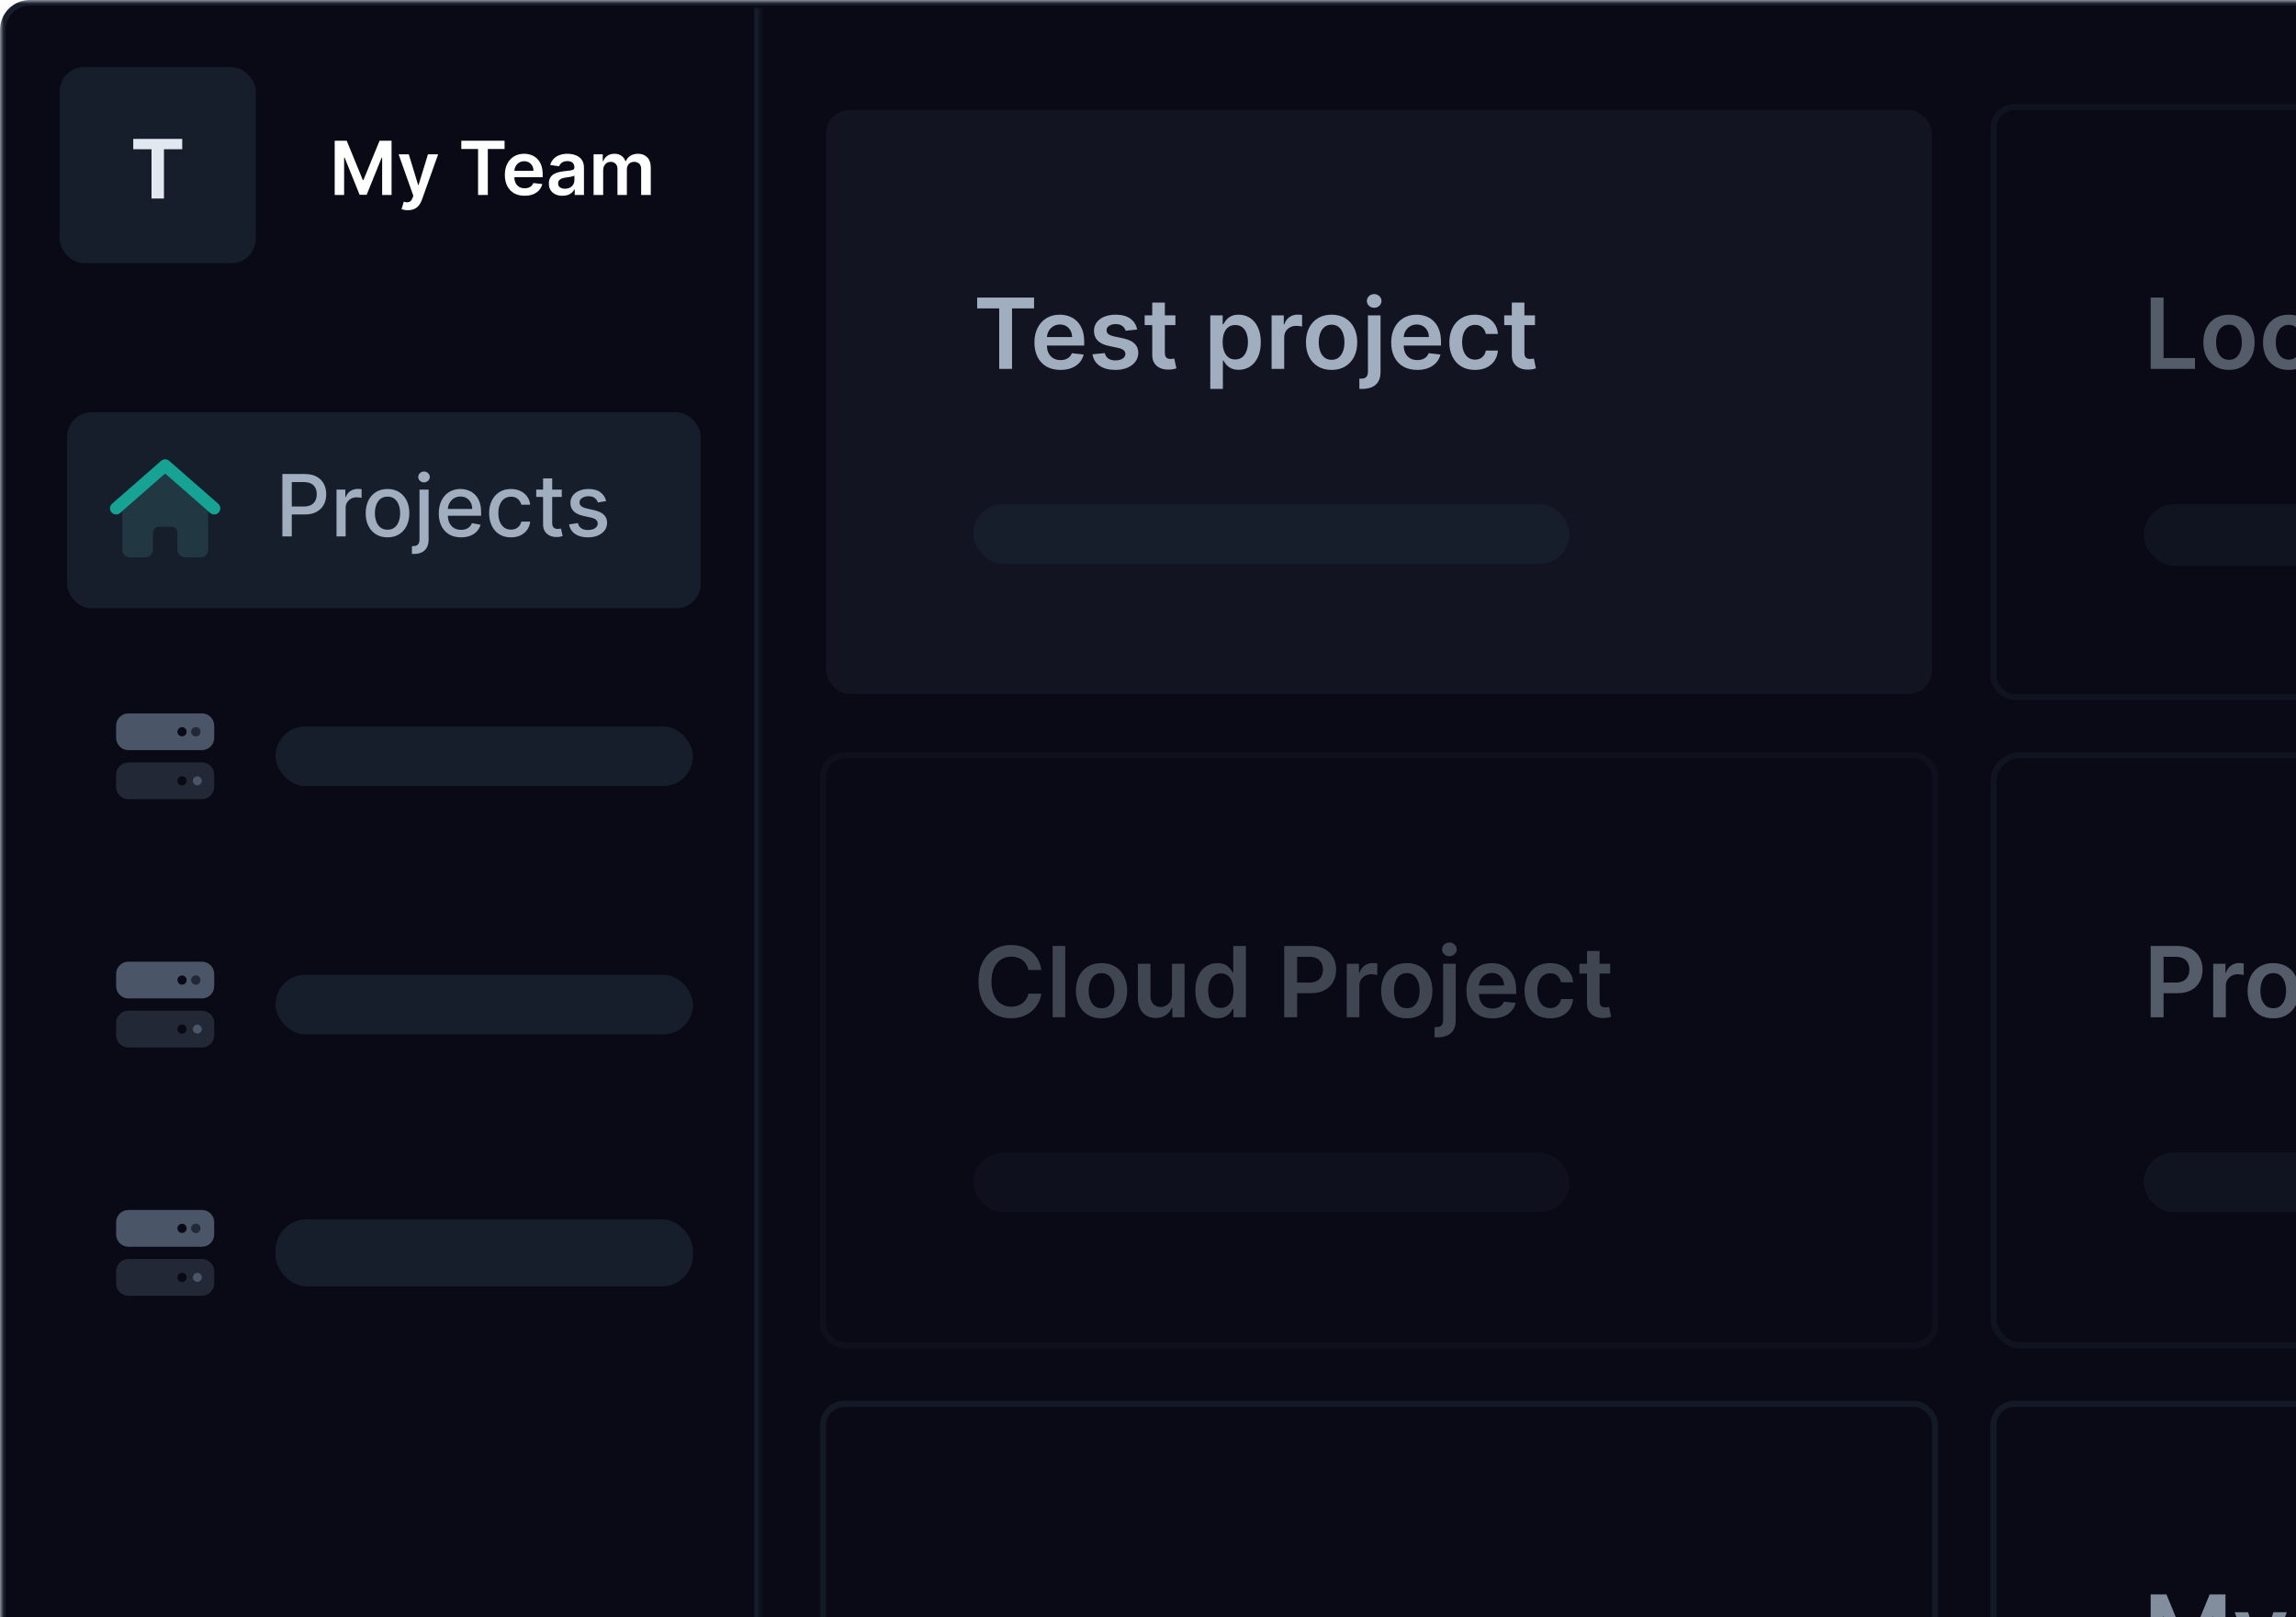
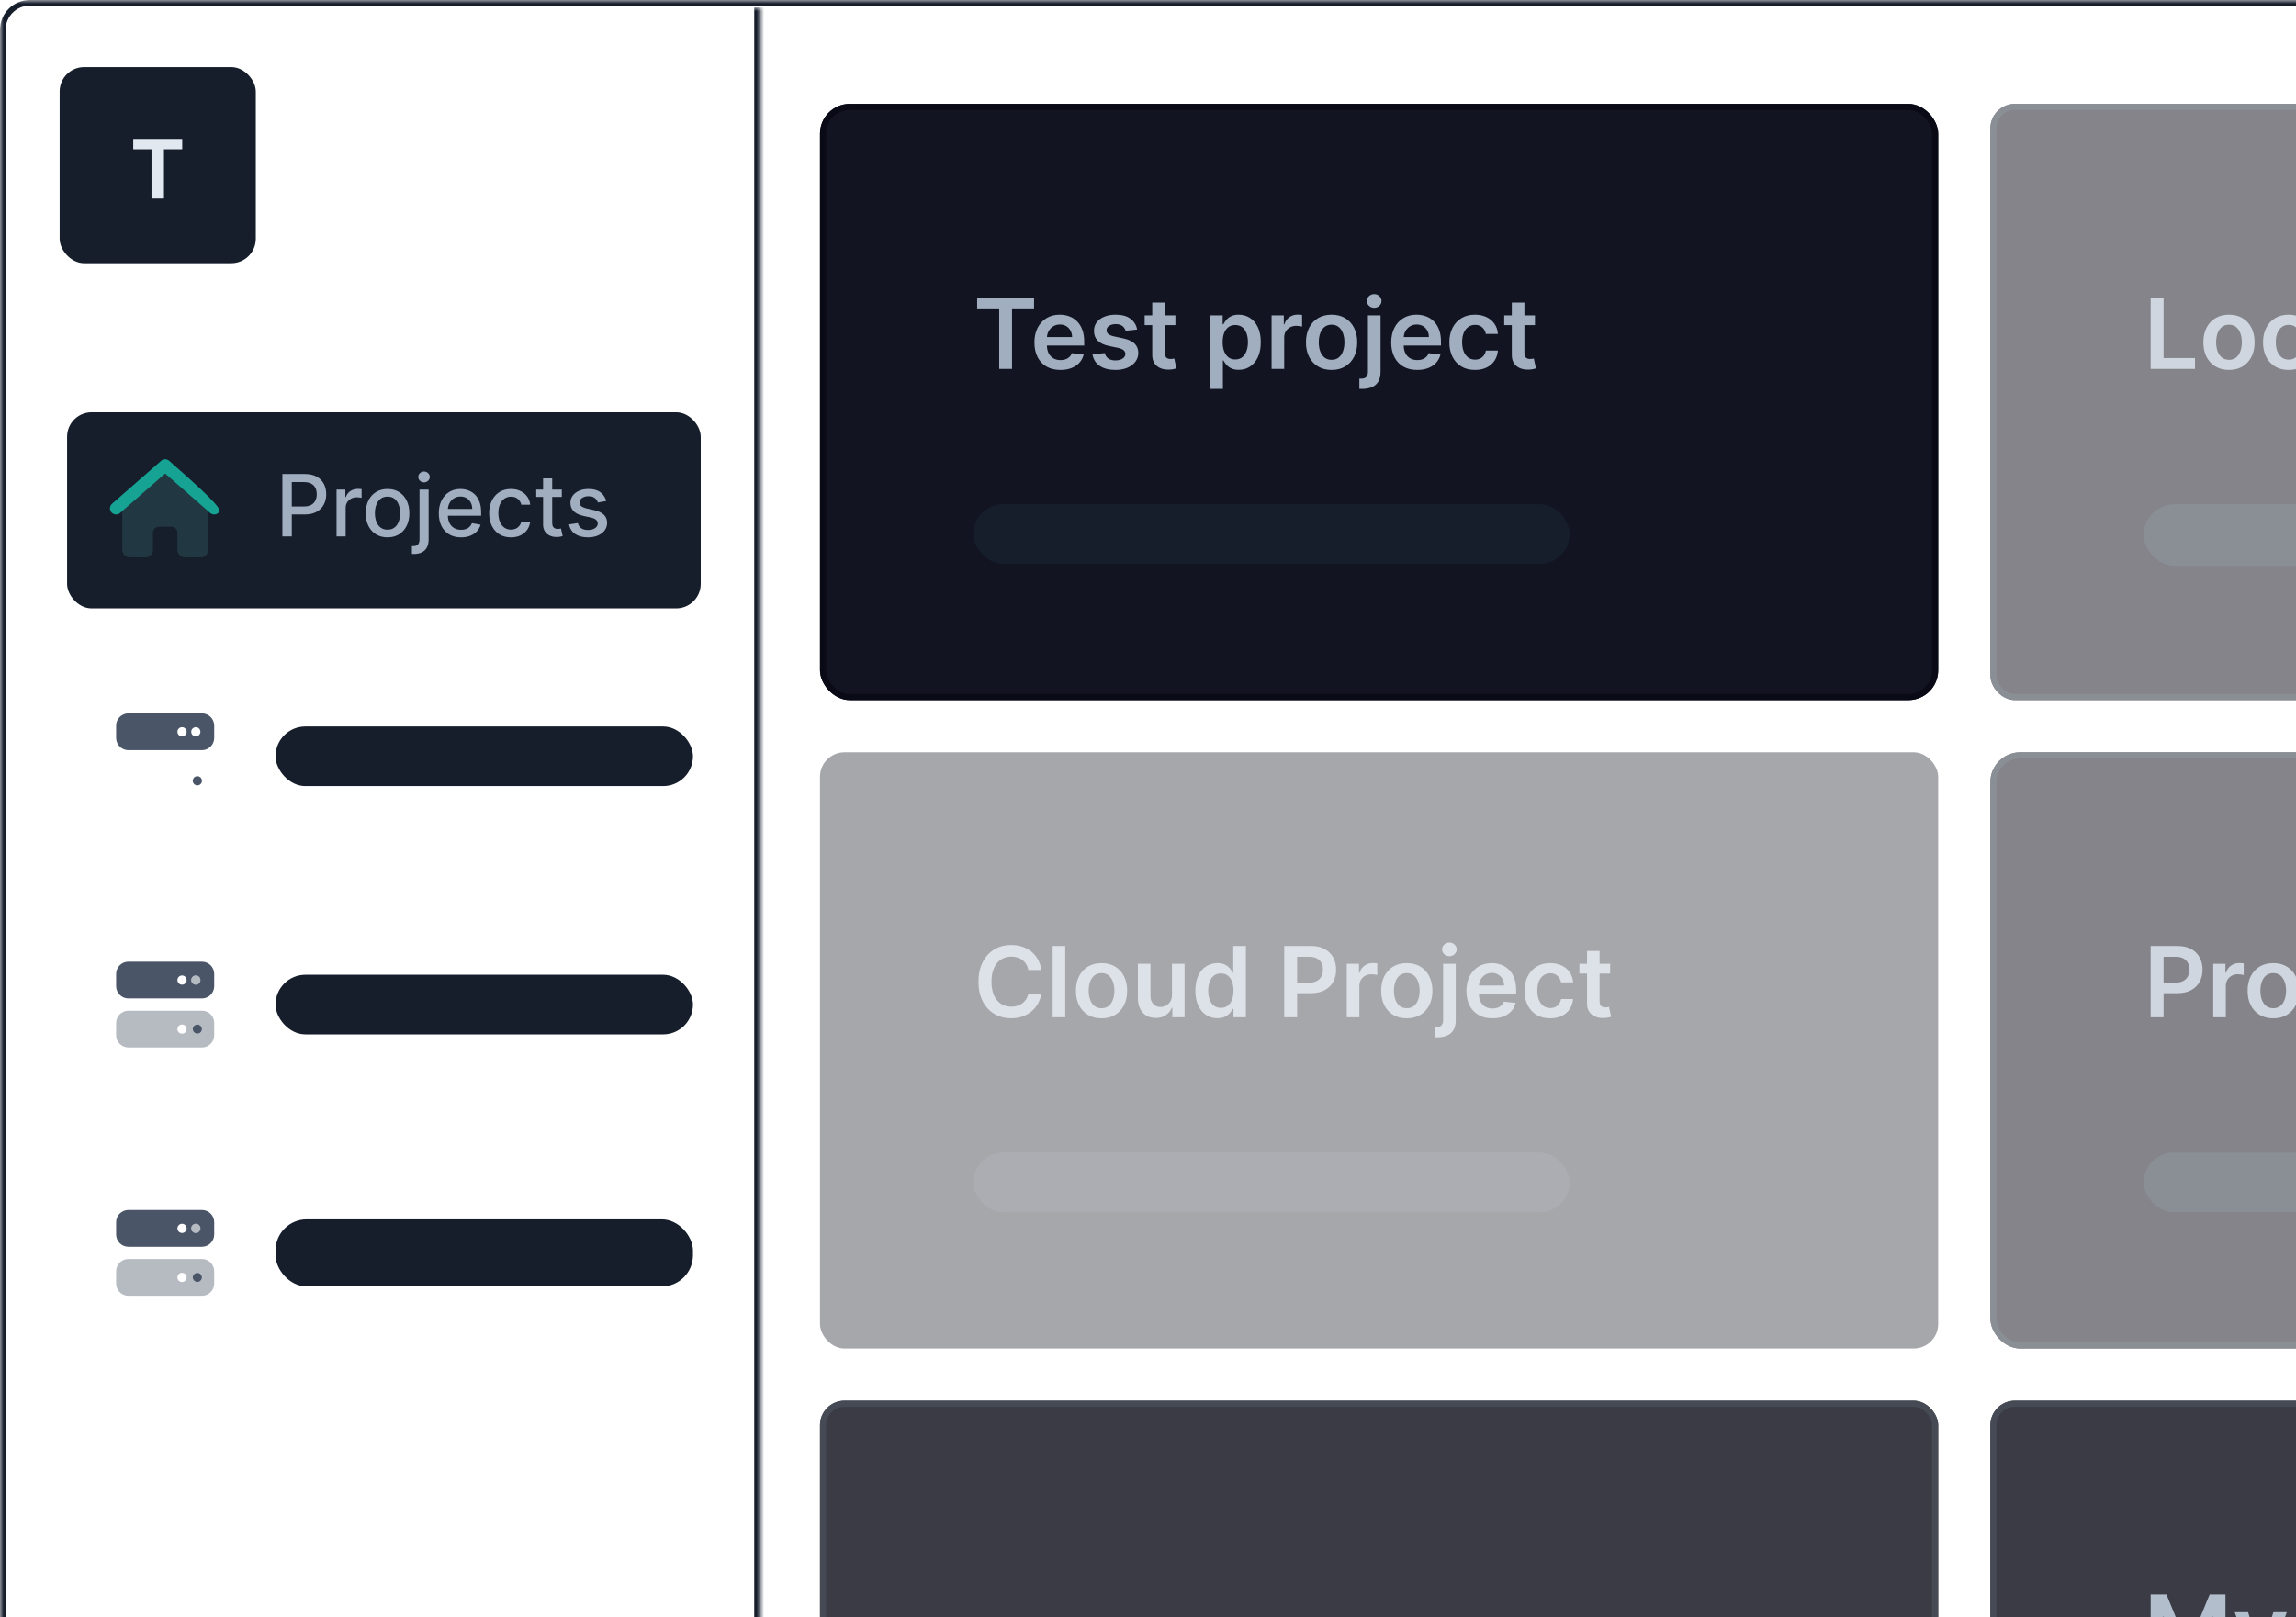
<svg xmlns="http://www.w3.org/2000/svg" width="308" height="217" viewBox="0 0 308 217" fill="none">
  <mask id="mask0_1828_17743" style="mask-type:luminance" maskUnits="userSpaceOnUse" x="0" y="0" width="575" height="240">
    <rect width="575" height="240" fill="url(#paint0_linear_1828_17743)" />
  </mask>
  <g mask="url(#mask0_1828_17743)">
-     <rect x="0.375" y="0.375" width="1183.39" height="739.335" rx="3.625" fill="#090A15" />
    <rect x="0.375" y="0.375" width="1183.39" height="739.335" rx="3.625" stroke="#161D2B" stroke-width="0.75" />
    <g clip-path="url(#clip0_1828_17743)">
      <g clip-path="url(#clip1_1828_17743)">
        <g filter="url(#filter0_dd_1828_17743)">
          <g clip-path="url(#clip2_1828_17743)">
            <rect x="110" y="9" width="150" height="80" rx="4" fill="#121521" />
            <path d="M131.082 36.442V34.989H138.716V36.442H135.759V44.558H134.039V36.442H131.082ZM142.25 44.698C141.53 44.698 140.909 44.548 140.386 44.249C139.865 43.947 139.465 43.521 139.185 42.969C138.904 42.415 138.764 41.762 138.764 41.012C138.764 40.273 138.904 39.626 139.185 39.068C139.468 38.507 139.864 38.071 140.371 37.76C140.879 37.445 141.476 37.288 142.161 37.288C142.603 37.288 143.021 37.359 143.413 37.503C143.809 37.643 144.158 37.861 144.46 38.157C144.765 38.453 145.005 38.83 145.179 39.288C145.354 39.742 145.441 40.284 145.441 40.913V41.432H139.559V40.292H143.82C143.816 39.968 143.746 39.68 143.609 39.428C143.472 39.172 143.281 38.971 143.035 38.825C142.792 38.679 142.508 38.605 142.184 38.605C141.839 38.605 141.535 38.69 141.273 38.858C141.012 39.023 140.808 39.241 140.661 39.512C140.518 39.78 140.445 40.074 140.442 40.395V41.39C140.442 41.807 140.518 42.166 140.671 42.465C140.823 42.761 141.037 42.988 141.311 43.147C141.585 43.303 141.906 43.38 142.273 43.38C142.519 43.38 142.742 43.346 142.941 43.278C143.141 43.206 143.313 43.102 143.46 42.965C143.606 42.828 143.717 42.658 143.792 42.455L145.371 42.633C145.271 43.05 145.081 43.415 144.801 43.726C144.524 44.035 144.168 44.274 143.736 44.446C143.303 44.614 142.807 44.698 142.25 44.698ZM152.544 39.278L151.002 39.446C150.958 39.291 150.882 39.144 150.773 39.007C150.667 38.87 150.524 38.76 150.343 38.675C150.163 38.591 149.941 38.549 149.68 38.549C149.328 38.549 149.032 38.626 148.792 38.778C148.555 38.931 148.439 39.129 148.442 39.372C148.439 39.58 148.515 39.75 148.671 39.881C148.829 40.012 149.091 40.119 149.456 40.203L150.68 40.465C151.359 40.611 151.863 40.843 152.193 41.161C152.527 41.479 152.695 41.895 152.698 42.409C152.695 42.86 152.563 43.259 152.301 43.605C152.042 43.947 151.683 44.215 151.222 44.408C150.761 44.602 150.231 44.698 149.633 44.698C148.755 44.698 148.048 44.514 147.512 44.147C146.976 43.776 146.657 43.261 146.554 42.6L148.203 42.441C148.278 42.765 148.437 43.01 148.68 43.175C148.923 43.34 149.239 43.422 149.628 43.422C150.03 43.422 150.353 43.34 150.596 43.175C150.842 43.01 150.965 42.806 150.965 42.563C150.965 42.357 150.885 42.188 150.726 42.053C150.571 41.92 150.328 41.817 149.997 41.745L148.773 41.488C148.085 41.345 147.576 41.103 147.246 40.764C146.915 40.421 146.752 39.988 146.755 39.465C146.752 39.023 146.872 38.64 147.115 38.316C147.361 37.989 147.702 37.736 148.138 37.559C148.577 37.378 149.083 37.288 149.656 37.288C150.497 37.288 151.159 37.467 151.642 37.825C152.128 38.183 152.429 38.668 152.544 39.278ZM157.676 37.381V38.69H153.551V37.381H157.676ZM154.569 35.662H156.261V42.399C156.261 42.627 156.295 42.801 156.363 42.923C156.435 43.041 156.529 43.122 156.644 43.166C156.759 43.209 156.887 43.231 157.027 43.231C157.133 43.231 157.229 43.223 157.317 43.208C157.407 43.192 157.475 43.178 157.522 43.166L157.807 44.488C157.717 44.519 157.588 44.553 157.419 44.591C157.254 44.628 157.052 44.65 156.812 44.656C156.388 44.668 156.007 44.605 155.667 44.464C155.328 44.321 155.058 44.1 154.859 43.801C154.663 43.502 154.566 43.128 154.569 42.68V35.662ZM162.354 47.249V37.381H164.018V38.568H164.116C164.203 38.394 164.326 38.208 164.485 38.012C164.644 37.813 164.859 37.643 165.13 37.503C165.401 37.359 165.746 37.288 166.167 37.288C166.721 37.288 167.221 37.43 167.667 37.713C168.115 37.993 168.47 38.409 168.732 38.961C168.997 39.509 169.129 40.181 169.129 40.979C169.129 41.767 169 42.437 168.741 42.988C168.483 43.539 168.131 43.96 167.685 44.249C167.24 44.539 166.735 44.684 166.172 44.684C165.761 44.684 165.419 44.615 165.148 44.478C164.877 44.341 164.659 44.176 164.494 43.983C164.332 43.787 164.206 43.602 164.116 43.427H164.046V47.249H162.354ZM164.013 40.97C164.013 41.434 164.078 41.84 164.209 42.189C164.343 42.538 164.535 42.81 164.784 43.007C165.036 43.2 165.342 43.296 165.7 43.296C166.074 43.296 166.387 43.197 166.639 42.997C166.891 42.795 167.081 42.519 167.209 42.17C167.34 41.818 167.405 41.418 167.405 40.97C167.405 40.524 167.341 40.129 167.214 39.783C167.086 39.437 166.896 39.166 166.644 38.97C166.391 38.774 166.077 38.675 165.7 38.675C165.338 38.675 165.032 38.77 164.779 38.961C164.527 39.151 164.335 39.417 164.205 39.76C164.077 40.102 164.013 40.505 164.013 40.97ZM170.578 44.558V37.381H172.218V38.577H172.292C172.423 38.163 172.647 37.844 172.965 37.62C173.286 37.392 173.652 37.279 174.063 37.279C174.157 37.279 174.261 37.283 174.376 37.292C174.494 37.299 174.593 37.31 174.67 37.325V38.881C174.599 38.856 174.485 38.834 174.329 38.816C174.177 38.794 174.029 38.783 173.886 38.783C173.577 38.783 173.3 38.85 173.054 38.984C172.811 39.115 172.619 39.297 172.479 39.531C172.339 39.764 172.269 40.034 172.269 40.339V44.558H170.578ZM178.629 44.698C177.928 44.698 177.321 44.544 176.807 44.236C176.293 43.927 175.894 43.496 175.611 42.941C175.33 42.387 175.19 41.739 175.19 40.998C175.19 40.256 175.33 39.607 175.611 39.049C175.894 38.492 176.293 38.059 176.807 37.75C177.321 37.442 177.928 37.288 178.629 37.288C179.33 37.288 179.937 37.442 180.451 37.75C180.965 38.059 181.362 38.492 181.643 39.049C181.926 39.607 182.068 40.256 182.068 40.998C182.068 41.739 181.926 42.387 181.643 42.941C181.362 43.496 180.965 43.927 180.451 44.236C179.937 44.544 179.33 44.698 178.629 44.698ZM178.638 43.343C179.018 43.343 179.336 43.239 179.592 43.03C179.847 42.818 180.037 42.535 180.162 42.18C180.289 41.825 180.353 41.429 180.353 40.993C180.353 40.554 180.289 40.157 180.162 39.801C180.037 39.443 179.847 39.158 179.592 38.947C179.336 38.735 179.018 38.629 178.638 38.629C178.249 38.629 177.925 38.735 177.667 38.947C177.411 39.158 177.22 39.443 177.092 39.801C176.967 40.157 176.905 40.554 176.905 40.993C176.905 41.429 176.967 41.825 177.092 42.18C177.22 42.535 177.411 42.818 177.667 43.03C177.925 43.239 178.249 43.343 178.638 43.343ZM183.503 37.381H185.195V44.969C185.195 45.486 185.097 45.913 184.9 46.249C184.704 46.586 184.421 46.836 184.05 47.001C183.679 47.166 183.229 47.249 182.7 47.249C182.637 47.249 182.58 47.248 182.527 47.244C182.474 47.244 182.416 47.243 182.354 47.24V45.861C182.401 45.864 182.443 45.866 182.48 45.866C182.518 45.869 182.556 45.871 182.597 45.871C182.921 45.871 183.153 45.791 183.293 45.633C183.433 45.477 183.503 45.248 183.503 44.946V37.381ZM184.344 36.363C184.073 36.363 183.841 36.274 183.648 36.096C183.458 35.916 183.363 35.699 183.363 35.447C183.363 35.192 183.458 34.975 183.648 34.797C183.841 34.617 184.073 34.526 184.344 34.526C184.612 34.526 184.841 34.617 185.031 34.797C185.224 34.975 185.321 35.192 185.321 35.447C185.321 35.699 185.224 35.916 185.031 36.096C184.841 36.274 184.612 36.363 184.344 36.363ZM190.111 44.698C189.392 44.698 188.77 44.548 188.247 44.249C187.727 43.947 187.326 43.521 187.046 42.969C186.766 42.415 186.626 41.762 186.626 41.012C186.626 40.273 186.766 39.626 187.046 39.068C187.33 38.507 187.725 38.071 188.233 37.76C188.741 37.445 189.337 37.288 190.022 37.288C190.465 37.288 190.882 37.359 191.275 37.503C191.67 37.643 192.019 37.861 192.321 38.157C192.626 38.453 192.866 38.83 193.041 39.288C193.215 39.742 193.302 40.284 193.302 40.913V41.432H187.42V40.292H191.681C191.678 39.968 191.608 39.68 191.471 39.428C191.334 39.172 191.142 38.971 190.896 38.825C190.653 38.679 190.37 38.605 190.046 38.605C189.7 38.605 189.396 38.69 189.135 38.858C188.873 39.023 188.669 39.241 188.523 39.512C188.379 39.78 188.306 40.074 188.303 40.395V41.39C188.303 41.807 188.379 42.166 188.532 42.465C188.685 42.761 188.898 42.988 189.172 43.147C189.446 43.303 189.767 43.38 190.134 43.38C190.381 43.38 190.603 43.346 190.803 43.278C191.002 43.206 191.175 43.102 191.321 42.965C191.468 42.828 191.578 42.658 191.653 42.455L193.232 42.633C193.133 43.05 192.942 43.415 192.662 43.726C192.385 44.035 192.03 44.274 191.597 44.446C191.164 44.614 190.669 44.698 190.111 44.698ZM197.864 44.698C197.147 44.698 196.532 44.541 196.018 44.226C195.507 43.911 195.113 43.477 194.836 42.923C194.562 42.365 194.425 41.723 194.425 40.998C194.425 40.269 194.565 39.626 194.845 39.068C195.126 38.507 195.521 38.071 196.032 37.76C196.546 37.445 197.153 37.288 197.854 37.288C198.437 37.288 198.952 37.395 199.401 37.61C199.852 37.822 200.212 38.123 200.48 38.512C200.748 38.898 200.901 39.35 200.938 39.867H199.321C199.256 39.521 199.1 39.233 198.854 39.003C198.611 38.769 198.286 38.652 197.878 38.652C197.532 38.652 197.228 38.746 196.966 38.932C196.705 39.116 196.501 39.381 196.354 39.727C196.211 40.072 196.139 40.487 196.139 40.97C196.139 41.459 196.211 41.879 196.354 42.231C196.498 42.58 196.699 42.849 196.957 43.039C197.219 43.226 197.526 43.32 197.878 43.32C198.127 43.32 198.349 43.273 198.546 43.179C198.745 43.083 198.912 42.944 199.046 42.764C199.18 42.583 199.271 42.364 199.321 42.105H200.938C200.897 42.613 200.748 43.063 200.489 43.455C200.231 43.845 199.879 44.15 199.433 44.371C198.988 44.589 198.465 44.698 197.864 44.698ZM205.91 37.381V38.69H201.785V37.381H205.91ZM202.803 35.662H204.495V42.399C204.495 42.627 204.529 42.801 204.597 42.923C204.669 43.041 204.763 43.122 204.878 43.166C204.993 43.209 205.121 43.231 205.261 43.231C205.367 43.231 205.463 43.223 205.551 43.208C205.641 43.192 205.709 43.178 205.756 43.166L206.041 44.488C205.951 44.519 205.822 44.553 205.653 44.591C205.488 44.628 205.286 44.65 205.046 44.656C204.622 44.668 204.241 44.605 203.901 44.464C203.562 44.321 203.292 44.1 203.093 43.801C202.897 43.502 202.8 43.128 202.803 42.68V35.662Z" fill="#A0AEC0" />
            <rect x="130.559" y="62.715" width="80" height="8" rx="4" fill="#161D2B" />
          </g>
          <rect x="110.411" y="9.411" width="149.178" height="79.178" rx="3.589" stroke="#090A15" stroke-width="0.822" />
        </g>
        <g opacity="0.5" filter="url(#filter1_dd_1828_17743)">
          <g clip-path="url(#clip3_1828_17743)">
            <rect x="267" y="9" width="150" height="80" rx="3.289" fill="#090A15" />
            <path d="M288.502 44.558V34.989H290.236V43.105H294.45V44.558H288.502ZM299.01 44.698C298.309 44.698 297.702 44.544 297.188 44.236C296.674 43.927 296.275 43.496 295.992 42.941C295.712 42.387 295.572 41.739 295.572 40.998C295.572 40.256 295.712 39.607 295.992 39.049C296.275 38.492 296.674 38.059 297.188 37.75C297.702 37.442 298.309 37.288 299.01 37.288C299.711 37.288 300.319 37.442 300.832 37.75C301.346 38.059 301.744 38.492 302.024 39.049C302.307 39.607 302.449 40.256 302.449 40.998C302.449 41.739 302.307 42.387 302.024 42.941C301.744 43.496 301.346 43.927 300.832 44.236C300.319 44.544 299.711 44.698 299.01 44.698ZM299.02 43.343C299.4 43.343 299.717 43.239 299.973 43.03C300.228 42.818 300.418 42.535 300.543 42.18C300.67 41.825 300.734 41.429 300.734 40.993C300.734 40.554 300.67 40.157 300.543 39.801C300.418 39.443 300.228 39.158 299.973 38.947C299.717 38.735 299.4 38.629 299.02 38.629C298.63 38.629 298.306 38.735 298.048 38.947C297.792 39.158 297.601 39.443 297.473 39.801C297.349 40.157 297.286 40.554 297.286 40.993C297.286 41.429 297.349 41.825 297.473 42.18C297.601 42.535 297.792 42.818 298.048 43.03C298.306 43.239 298.63 43.343 299.02 43.343ZM307.015 44.698C306.299 44.698 305.683 44.541 305.169 44.226C304.659 43.911 304.265 43.477 303.987 42.923C303.713 42.365 303.576 41.723 303.576 40.998C303.576 40.269 303.716 39.626 303.997 39.068C304.277 38.507 304.673 38.071 305.183 37.76C305.697 37.445 306.305 37.288 307.006 37.288C307.588 37.288 308.104 37.395 308.552 37.61C309.004 37.822 309.364 38.123 309.631 38.512C309.899 38.898 310.052 39.35 310.089 39.867H308.473C308.407 39.521 308.252 39.233 308.006 39.003C307.763 38.769 307.437 38.652 307.029 38.652C306.683 38.652 306.38 38.746 306.118 38.932C305.856 39.116 305.652 39.381 305.506 39.727C305.363 40.072 305.291 40.487 305.291 40.97C305.291 41.459 305.363 41.879 305.506 42.231C305.649 42.58 305.85 42.849 306.109 43.039C306.37 43.226 306.677 43.32 307.029 43.32C307.278 43.32 307.501 43.273 307.697 43.179C307.897 43.083 308.063 42.944 308.197 42.764C308.331 42.583 308.423 42.364 308.473 42.105H310.089C310.049 42.613 309.899 43.063 309.641 43.455C309.382 43.845 309.03 44.15 308.585 44.371C308.139 44.589 307.616 44.698 307.015 44.698ZM313.543 44.703C313.089 44.703 312.679 44.622 312.315 44.46C311.953 44.295 311.667 44.052 311.455 43.731C311.246 43.41 311.142 43.014 311.142 42.544C311.142 42.139 311.217 41.804 311.366 41.54C311.516 41.275 311.72 41.063 311.978 40.904C312.237 40.745 312.528 40.625 312.852 40.544C313.179 40.46 313.517 40.4 313.866 40.362C314.286 40.319 314.627 40.28 314.889 40.245C315.151 40.208 315.341 40.152 315.459 40.077C315.58 39.999 315.641 39.879 315.641 39.717V39.689C315.641 39.337 315.537 39.065 315.328 38.872C315.119 38.679 314.819 38.582 314.426 38.582C314.012 38.582 313.683 38.672 313.441 38.853C313.201 39.034 313.039 39.247 312.955 39.493L311.375 39.269C311.5 38.833 311.706 38.468 311.992 38.176C312.279 37.88 312.629 37.658 313.043 37.512C313.458 37.363 313.916 37.288 314.417 37.288C314.763 37.288 315.107 37.328 315.45 37.409C315.792 37.49 316.105 37.624 316.389 37.811C316.672 37.995 316.9 38.246 317.071 38.563C317.245 38.881 317.333 39.278 317.333 39.755V44.558H315.707V43.572H315.651C315.548 43.771 315.403 43.958 315.216 44.133C315.032 44.304 314.8 44.443 314.52 44.548C314.243 44.651 313.917 44.703 313.543 44.703ZM313.983 43.46C314.322 43.46 314.616 43.393 314.866 43.259C315.115 43.122 315.306 42.941 315.44 42.717C315.577 42.493 315.646 42.248 315.646 41.983V41.138C315.593 41.181 315.503 41.222 315.375 41.259C315.25 41.297 315.11 41.329 314.954 41.357C314.799 41.385 314.644 41.41 314.492 41.432C314.339 41.454 314.207 41.473 314.095 41.488C313.842 41.523 313.617 41.578 313.417 41.656C313.218 41.734 313.061 41.843 312.945 41.983C312.83 42.12 312.772 42.298 312.772 42.516C312.772 42.828 312.886 43.063 313.113 43.222C313.341 43.38 313.631 43.46 313.983 43.46ZM320.725 34.989V44.558H319.033V34.989H320.725ZM329.045 44.558H325.802V34.989H329.11C330.06 34.989 330.876 35.181 331.558 35.564C332.244 35.944 332.77 36.49 333.138 37.204C333.505 37.917 333.689 38.77 333.689 39.764C333.689 40.761 333.504 41.617 333.133 42.334C332.765 43.05 332.234 43.6 331.54 43.983C330.848 44.366 330.017 44.558 329.045 44.558ZM327.536 43.058H328.961C329.627 43.058 330.183 42.937 330.629 42.694C331.074 42.448 331.409 42.082 331.633 41.596C331.857 41.107 331.97 40.496 331.97 39.764C331.97 39.032 331.857 38.425 331.633 37.942C331.409 37.456 331.077 37.093 330.638 36.853C330.202 36.61 329.66 36.489 329.012 36.489H327.536V43.058ZM337.326 44.703C336.871 44.703 336.462 44.622 336.097 44.46C335.736 44.295 335.45 44.052 335.238 43.731C335.029 43.41 334.925 43.014 334.925 42.544C334.925 42.139 334.999 41.804 335.149 41.54C335.298 41.275 335.503 41.063 335.761 40.904C336.02 40.745 336.311 40.625 336.635 40.544C336.962 40.46 337.3 40.4 337.649 40.362C338.069 40.319 338.41 40.28 338.672 40.245C338.934 40.208 339.124 40.152 339.242 40.077C339.363 39.999 339.424 39.879 339.424 39.717V39.689C339.424 39.337 339.32 39.065 339.111 38.872C338.902 38.679 338.602 38.582 338.209 38.582C337.795 38.582 337.466 38.672 337.223 38.853C336.984 39.034 336.822 39.247 336.738 39.493L335.158 39.269C335.283 38.833 335.488 38.468 335.775 38.176C336.062 37.88 336.412 37.658 336.826 37.512C337.241 37.363 337.698 37.288 338.2 37.288C338.546 37.288 338.89 37.328 339.233 37.409C339.575 37.49 339.888 37.624 340.172 37.811C340.455 37.995 340.682 38.246 340.854 38.563C341.028 38.881 341.115 39.278 341.115 39.755V44.558H339.49V43.572H339.433C339.331 43.771 339.186 43.958 338.999 44.133C338.815 44.304 338.583 44.443 338.303 44.548C338.026 44.651 337.7 44.703 337.326 44.703ZM337.765 43.46C338.105 43.46 338.399 43.393 338.648 43.259C338.898 43.122 339.089 42.941 339.223 42.717C339.36 42.493 339.429 42.248 339.429 41.983V41.138C339.376 41.181 339.285 41.222 339.158 41.259C339.033 41.297 338.893 41.329 338.737 41.357C338.582 41.385 338.427 41.41 338.275 41.432C338.122 41.454 337.99 41.473 337.878 41.488C337.625 41.523 337.399 41.578 337.2 41.656C337.001 41.734 336.843 41.843 336.728 41.983C336.613 42.12 336.555 42.298 336.555 42.516C336.555 42.828 336.669 43.063 336.896 43.222C337.124 43.38 337.413 43.46 337.765 43.46ZM346.4 37.381V38.69H342.274V37.381H346.4ZM343.293 35.662H344.984V42.399C344.984 42.627 345.018 42.801 345.087 42.923C345.158 43.041 345.252 43.122 345.367 43.166C345.482 43.209 345.61 43.231 345.75 43.231C345.856 43.231 345.953 43.223 346.04 43.208C346.13 43.192 346.199 43.178 346.246 43.166L346.531 44.488C346.44 44.519 346.311 44.553 346.143 44.591C345.978 44.628 345.775 44.65 345.535 44.656C345.112 44.668 344.73 44.605 344.391 44.464C344.051 44.321 343.782 44.1 343.582 43.801C343.386 43.502 343.29 43.128 343.293 42.68V35.662ZM349.879 44.703C349.425 44.703 349.015 44.622 348.651 44.46C348.289 44.295 348.003 44.052 347.791 43.731C347.582 43.41 347.478 43.014 347.478 42.544C347.478 42.139 347.553 41.804 347.702 41.54C347.852 41.275 348.056 41.063 348.314 40.904C348.573 40.745 348.864 40.625 349.188 40.544C349.515 40.46 349.853 40.4 350.202 40.362C350.622 40.319 350.963 40.28 351.225 40.245C351.487 40.208 351.677 40.152 351.795 40.077C351.917 39.999 351.977 39.879 351.977 39.717V39.689C351.977 39.337 351.873 39.065 351.664 38.872C351.456 38.679 351.155 38.582 350.762 38.582C350.348 38.582 350.02 38.672 349.777 38.853C349.537 39.034 349.375 39.247 349.291 39.493L347.711 39.269C347.836 38.833 348.042 38.468 348.328 38.176C348.615 37.88 348.965 37.658 349.379 37.512C349.794 37.363 350.252 37.288 350.753 37.288C351.099 37.288 351.443 37.328 351.786 37.409C352.128 37.49 352.441 37.624 352.725 37.811C353.008 37.995 353.236 38.246 353.407 38.563C353.581 38.881 353.669 39.278 353.669 39.755V44.558H352.043V43.572H351.987C351.884 43.771 351.739 43.958 351.552 44.133C351.368 44.304 351.136 44.443 350.856 44.548C350.579 44.651 350.253 44.703 349.879 44.703ZM350.319 43.46C350.658 43.46 350.952 43.393 351.202 43.259C351.451 43.122 351.642 42.941 351.776 42.717C351.913 42.493 351.982 42.248 351.982 41.983V41.138C351.929 41.181 351.839 41.222 351.711 41.259C351.586 41.297 351.446 41.329 351.29 41.357C351.135 41.385 350.981 41.41 350.828 41.432C350.675 41.454 350.543 41.473 350.431 41.488C350.178 41.523 349.953 41.578 349.753 41.656C349.554 41.734 349.397 41.843 349.281 41.983C349.166 42.12 349.108 42.298 349.108 42.516C349.108 42.828 349.222 43.063 349.45 43.222C349.677 43.38 349.967 43.46 350.319 43.46ZM355.444 44.558V34.989H357.135V38.568H357.206C357.293 38.394 357.416 38.208 357.575 38.012C357.733 37.813 357.948 37.643 358.219 37.503C358.49 37.359 358.836 37.288 359.257 37.288C359.811 37.288 360.311 37.43 360.756 37.713C361.205 37.993 361.56 38.409 361.822 38.961C362.086 39.509 362.219 40.181 362.219 40.979C362.219 41.767 362.09 42.437 361.831 42.988C361.573 43.539 361.221 43.96 360.775 44.249C360.33 44.539 359.825 44.684 359.261 44.684C358.85 44.684 358.509 44.615 358.238 44.478C357.967 44.341 357.749 44.176 357.584 43.983C357.422 43.787 357.296 43.602 357.206 43.427H357.107V44.558H355.444ZM357.103 40.97C357.103 41.434 357.168 41.84 357.299 42.189C357.433 42.538 357.624 42.81 357.874 43.007C358.126 43.2 358.431 43.296 358.789 43.296C359.163 43.296 359.476 43.197 359.729 42.997C359.981 42.795 360.171 42.519 360.299 42.17C360.429 41.818 360.495 41.418 360.495 40.97C360.495 40.524 360.431 40.129 360.303 39.783C360.176 39.437 359.985 39.166 359.733 38.97C359.481 38.774 359.166 38.675 358.789 38.675C358.428 38.675 358.121 38.77 357.869 38.961C357.617 39.151 357.425 39.417 357.294 39.76C357.167 40.102 357.103 40.505 357.103 40.97ZM365.722 44.703C365.267 44.703 364.857 44.622 364.493 44.46C364.132 44.295 363.845 44.052 363.633 43.731C363.425 43.41 363.32 43.014 363.32 42.544C363.32 42.139 363.395 41.804 363.545 41.54C363.694 41.275 363.898 41.063 364.157 40.904C364.415 40.745 364.706 40.625 365.03 40.544C365.357 40.46 365.695 40.4 366.044 40.362C366.465 40.319 366.806 40.28 367.067 40.245C367.329 40.208 367.519 40.152 367.637 40.077C367.759 39.999 367.82 39.879 367.82 39.717V39.689C367.82 39.337 367.715 39.065 367.507 38.872C367.298 38.679 366.997 38.582 366.605 38.582C366.191 38.582 365.862 38.672 365.619 38.853C365.379 39.034 365.217 39.247 365.133 39.493L363.554 39.269C363.679 38.833 363.884 38.468 364.171 38.176C364.457 37.88 364.808 37.658 365.222 37.512C365.636 37.363 366.094 37.288 366.596 37.288C366.941 37.288 367.286 37.328 367.628 37.409C367.971 37.49 368.284 37.624 368.567 37.811C368.851 37.995 369.078 38.246 369.249 38.563C369.424 38.881 369.511 39.278 369.511 39.755V44.558H367.885V43.572H367.829C367.726 43.771 367.581 43.958 367.395 44.133C367.211 44.304 366.979 44.443 366.698 44.548C366.421 44.651 366.096 44.703 365.722 44.703ZM366.161 43.46C366.501 43.46 366.795 43.393 367.044 43.259C367.293 43.122 367.485 42.941 367.619 42.717C367.756 42.493 367.824 42.248 367.824 41.983V41.138C367.771 41.181 367.681 41.222 367.553 41.259C367.429 41.297 367.289 41.329 367.133 41.357C366.977 41.385 366.823 41.41 366.67 41.432C366.518 41.454 366.385 41.473 366.273 41.488C366.021 41.523 365.795 41.578 365.596 41.656C365.396 41.734 365.239 41.843 365.124 41.983C365.009 42.12 364.951 42.298 364.951 42.516C364.951 42.828 365.065 43.063 365.292 43.222C365.519 43.38 365.809 43.46 366.161 43.46ZM376.884 39.278L375.342 39.446C375.298 39.291 375.222 39.144 375.113 39.007C375.007 38.87 374.864 38.76 374.683 38.675C374.503 38.591 374.281 38.549 374.02 38.549C373.668 38.549 373.372 38.626 373.132 38.778C372.895 38.931 372.779 39.129 372.782 39.372C372.779 39.58 372.855 39.75 373.011 39.881C373.169 40.012 373.431 40.119 373.796 40.203L375.02 40.465C375.699 40.611 376.203 40.843 376.533 41.161C376.867 41.479 377.035 41.895 377.038 42.409C377.035 42.86 376.903 43.259 376.641 43.605C376.382 43.947 376.023 44.215 375.562 44.408C375.101 44.602 374.571 44.698 373.973 44.698C373.095 44.698 372.388 44.514 371.852 44.147C371.316 43.776 370.997 43.261 370.894 42.6L372.543 42.441C372.618 42.765 372.777 43.01 373.02 43.175C373.263 43.34 373.579 43.422 373.968 43.422C374.37 43.422 374.693 43.34 374.936 43.175C375.182 43.01 375.305 42.806 375.305 42.563C375.305 42.357 375.225 42.188 375.066 42.053C374.911 41.92 374.668 41.817 374.337 41.745L373.113 41.488C372.425 41.345 371.916 41.103 371.586 40.764C371.255 40.421 371.092 39.988 371.095 39.465C371.092 39.023 371.212 38.64 371.455 38.316C371.701 37.989 372.042 37.736 372.478 37.559C372.917 37.378 373.423 37.288 373.996 37.288C374.837 37.288 375.499 37.467 375.982 37.825C376.468 38.183 376.769 38.668 376.884 39.278ZM381.61 44.698C380.89 44.698 380.269 44.548 379.746 44.249C379.225 43.947 378.825 43.521 378.545 42.969C378.265 42.415 378.124 41.762 378.124 41.012C378.124 40.273 378.265 39.626 378.545 39.068C378.828 38.507 379.224 38.071 379.732 37.76C380.239 37.445 380.836 37.288 381.521 37.288C381.963 37.288 382.381 37.359 382.773 37.503C383.169 37.643 383.518 37.861 383.82 38.157C384.125 38.453 384.365 38.83 384.539 39.288C384.714 39.742 384.801 40.284 384.801 40.913V41.432H378.919V40.292H383.18C383.177 39.968 383.107 39.68 382.969 39.428C382.832 39.172 382.641 38.971 382.395 38.825C382.152 38.679 381.868 38.605 381.544 38.605C381.199 38.605 380.895 38.69 380.633 38.858C380.372 39.023 380.168 39.241 380.021 39.512C379.878 39.78 379.805 40.074 379.802 40.395V41.39C379.802 41.807 379.878 42.166 380.031 42.465C380.183 42.761 380.397 42.988 380.671 43.147C380.945 43.303 381.266 43.38 381.633 43.38C381.879 43.38 382.102 43.346 382.301 43.278C382.501 43.206 382.674 43.102 382.82 42.965C382.966 42.828 383.077 42.658 383.152 42.455L384.731 42.633C384.631 43.05 384.441 43.415 384.161 43.726C383.884 44.035 383.529 44.274 383.096 44.446C382.663 44.614 382.167 44.698 381.61 44.698Z" fill="#A0AEC0" />
            <rect x="287.559" y="62.715" width="99.313" height="8.276" rx="4.138" fill="#161D2B" />
          </g>
          <rect x="267.411" y="9.411" width="149.178" height="79.178" rx="2.878" stroke="#161D2B" stroke-width="0.822" />
        </g>
        <g opacity="0.36" filter="url(#filter2_dd_1828_17743)">
          <g clip-path="url(#clip4_1828_17743)">
            <rect x="110" y="96" width="150" height="80" rx="3.289" fill="#090A15" />
            <g clip-path="url(#clip5_1828_17743)">
              <path d="M139.693 125.218H137.945C137.896 124.931 137.804 124.677 137.67 124.456C137.536 124.232 137.369 124.042 137.17 123.886C136.97 123.73 136.743 123.613 136.488 123.536C136.235 123.455 135.963 123.414 135.67 123.414C135.15 123.414 134.689 123.545 134.287 123.807C133.885 124.065 133.571 124.445 133.343 124.947C133.116 125.445 133.002 126.054 133.002 126.773C133.002 127.505 133.116 128.122 133.343 128.624C133.574 129.122 133.888 129.499 134.287 129.754C134.689 130.007 135.148 130.133 135.665 130.133C135.952 130.133 136.22 130.095 136.469 130.021C136.721 129.943 136.947 129.829 137.146 129.68C137.349 129.53 137.519 129.346 137.656 129.128C137.796 128.91 137.892 128.661 137.945 128.381L139.693 128.39C139.627 128.845 139.486 129.272 139.268 129.67C139.053 130.069 138.771 130.421 138.422 130.726C138.073 131.028 137.665 131.265 137.198 131.436C136.731 131.605 136.212 131.689 135.642 131.689C134.801 131.689 134.05 131.494 133.39 131.105C132.73 130.715 132.209 130.153 131.829 129.418C131.449 128.683 131.259 127.801 131.259 126.773C131.259 125.742 131.451 124.861 131.834 124.129C132.217 123.394 132.739 122.832 133.399 122.442C134.06 122.053 134.807 121.858 135.642 121.858C136.175 121.858 136.67 121.933 137.128 122.083C137.586 122.232 137.994 122.452 138.352 122.741C138.71 123.028 139.004 123.38 139.235 123.797C139.469 124.212 139.621 124.685 139.693 125.218ZM142.897 121.989V131.558H141.205V121.989H142.897ZM147.766 131.698C147.066 131.698 146.458 131.544 145.944 131.235C145.43 130.927 145.032 130.496 144.748 129.941C144.468 129.387 144.328 128.739 144.328 127.998C144.328 127.256 144.468 126.607 144.748 126.049C145.032 125.492 145.43 125.059 145.944 124.75C146.458 124.442 147.066 124.288 147.766 124.288C148.467 124.288 149.075 124.442 149.589 124.75C150.103 125.059 150.5 125.492 150.78 126.049C151.064 126.607 151.205 127.256 151.205 127.998C151.205 128.739 151.064 129.387 150.78 129.941C150.5 130.496 150.103 130.927 149.589 131.235C149.075 131.544 148.467 131.698 147.766 131.698ZM147.776 130.343C148.156 130.343 148.474 130.239 148.729 130.03C148.984 129.818 149.174 129.535 149.299 129.18C149.427 128.825 149.491 128.429 149.491 127.993C149.491 127.554 149.427 127.157 149.299 126.802C149.174 126.443 148.984 126.158 148.729 125.946C148.474 125.735 148.156 125.629 147.776 125.629C147.386 125.629 147.063 125.735 146.804 125.946C146.549 126.158 146.357 126.443 146.229 126.802C146.105 127.157 146.042 127.554 146.042 127.993C146.042 128.429 146.105 128.825 146.229 129.18C146.357 129.535 146.549 129.818 146.804 130.03C147.063 130.239 147.386 130.343 147.776 130.343ZM157.215 128.54V124.381H158.906V131.558H157.266V130.282H157.192C157.03 130.684 156.763 131.013 156.393 131.268C156.025 131.524 155.572 131.651 155.033 131.651C154.563 131.651 154.147 131.547 153.786 131.338C153.427 131.126 153.147 130.82 152.945 130.418C152.742 130.013 152.641 129.524 152.641 128.951V124.381H154.332V128.689C154.332 129.144 154.457 129.505 154.706 129.773C154.955 130.041 155.282 130.175 155.687 130.175C155.936 130.175 156.178 130.114 156.411 129.993C156.645 129.871 156.837 129.691 156.986 129.451C157.139 129.208 157.215 128.904 157.215 128.54ZM163.309 131.684C162.745 131.684 162.24 131.539 161.795 131.249C161.35 130.96 160.998 130.539 160.739 129.988C160.48 129.437 160.351 128.767 160.351 127.979C160.351 127.182 160.482 126.509 160.744 125.961C161.008 125.409 161.365 124.993 161.814 124.713C162.262 124.43 162.762 124.288 163.313 124.288C163.734 124.288 164.08 124.359 164.351 124.503C164.622 124.643 164.837 124.813 164.995 125.012C165.154 125.208 165.277 125.394 165.365 125.568H165.435V121.989H167.131V131.558H165.467V130.427H165.365C165.277 130.602 165.151 130.787 164.986 130.983C164.821 131.176 164.603 131.341 164.332 131.478C164.061 131.615 163.72 131.684 163.309 131.684ZM163.781 130.296C164.139 130.296 164.444 130.2 164.696 130.007C164.949 129.81 165.14 129.538 165.271 129.189C165.402 128.84 165.467 128.434 165.467 127.97C165.467 127.505 165.402 127.102 165.271 126.759C165.143 126.417 164.953 126.151 164.701 125.961C164.452 125.77 164.145 125.675 163.781 125.675C163.404 125.675 163.089 125.774 162.837 125.97C162.585 126.166 162.395 126.437 162.267 126.783C162.139 127.129 162.075 127.524 162.075 127.97C162.075 128.418 162.139 128.818 162.267 129.17C162.398 129.519 162.589 129.795 162.842 129.997C163.097 130.197 163.41 130.296 163.781 130.296ZM172.271 131.558V121.989H175.86C176.595 121.989 177.211 122.126 177.71 122.4C178.211 122.674 178.59 123.051 178.845 123.531C179.104 124.008 179.233 124.549 179.233 125.157C179.233 125.77 179.104 126.316 178.845 126.792C178.587 127.269 178.205 127.644 177.7 127.918C177.196 128.189 176.574 128.325 175.836 128.325H173.458V126.9H175.603C176.032 126.9 176.384 126.825 176.659 126.675C176.933 126.526 177.135 126.32 177.266 126.059C177.4 125.797 177.467 125.496 177.467 125.157C177.467 124.817 177.4 124.518 177.266 124.26C177.135 124.001 176.931 123.8 176.654 123.657C176.38 123.511 176.026 123.437 175.593 123.437H174.005V131.558H172.271ZM180.664 131.558V124.381H182.304V125.577H182.379C182.509 125.163 182.734 124.844 183.051 124.62C183.372 124.392 183.738 124.278 184.149 124.278C184.243 124.278 184.347 124.283 184.462 124.293C184.581 124.299 184.679 124.31 184.757 124.325V125.881C184.685 125.856 184.571 125.834 184.416 125.816C184.263 125.794 184.115 125.783 183.972 125.783C183.663 125.783 183.386 125.85 183.14 125.984C182.897 126.115 182.706 126.297 182.565 126.531C182.425 126.764 182.355 127.034 182.355 127.339V131.558H180.664ZM188.715 131.698C188.014 131.698 187.407 131.544 186.893 131.235C186.379 130.927 185.98 130.496 185.697 129.941C185.417 129.387 185.276 128.739 185.276 127.998C185.276 127.256 185.417 126.607 185.697 126.049C185.98 125.492 186.379 125.059 186.893 124.75C187.407 124.442 188.014 124.288 188.715 124.288C189.416 124.288 190.024 124.442 190.537 124.75C191.051 125.059 191.449 125.492 191.729 126.049C192.012 126.607 192.154 127.256 192.154 127.998C192.154 128.739 192.012 129.387 191.729 129.941C191.449 130.496 191.051 130.927 190.537 131.235C190.024 131.544 189.416 131.698 188.715 131.698ZM188.725 130.343C189.105 130.343 189.422 130.239 189.678 130.03C189.933 129.818 190.123 129.535 190.248 129.18C190.375 128.825 190.439 128.429 190.439 127.993C190.439 127.554 190.375 127.157 190.248 126.802C190.123 126.443 189.933 126.158 189.678 125.946C189.422 125.735 189.105 125.629 188.725 125.629C188.335 125.629 188.011 125.735 187.753 125.946C187.497 126.158 187.306 126.443 187.178 126.802C187.054 127.157 186.991 127.554 186.991 127.993C186.991 128.429 187.054 128.825 187.178 129.18C187.306 129.535 187.497 129.818 187.753 130.03C188.011 130.239 188.335 130.343 188.725 130.343ZM193.59 124.381H195.281V131.969C195.281 132.486 195.183 132.913 194.987 133.249C194.79 133.586 194.507 133.836 194.136 134.001C193.766 134.167 193.315 134.249 192.786 134.249C192.724 134.249 192.666 134.248 192.613 134.244C192.56 134.244 192.503 134.243 192.44 134.24V132.861C192.487 132.865 192.529 132.866 192.566 132.866C192.604 132.869 192.643 132.871 192.683 132.871C193.007 132.871 193.239 132.791 193.379 132.632C193.52 132.477 193.59 132.248 193.59 131.946V124.381ZM194.431 123.363C194.16 123.363 193.928 123.274 193.734 123.096C193.544 122.916 193.449 122.699 193.449 122.447C193.449 122.192 193.544 121.975 193.734 121.798C193.928 121.617 194.16 121.527 194.431 121.527C194.698 121.527 194.927 121.617 195.117 121.798C195.311 121.975 195.407 122.192 195.407 122.447C195.407 122.699 195.311 122.916 195.117 123.096C194.927 123.274 194.698 123.363 194.431 123.363ZM200.197 131.698C199.478 131.698 198.856 131.549 198.333 131.249C197.813 130.947 197.413 130.521 197.132 129.969C196.852 129.415 196.712 128.762 196.712 128.012C196.712 127.273 196.852 126.626 197.132 126.068C197.416 125.507 197.811 125.071 198.319 124.76C198.827 124.445 199.423 124.288 200.109 124.288C200.551 124.288 200.968 124.359 201.361 124.503C201.756 124.643 202.105 124.861 202.407 125.157C202.713 125.453 202.952 125.83 203.127 126.288C203.301 126.742 203.388 127.284 203.388 127.914V128.432H197.506V127.292H201.767C201.764 126.968 201.694 126.68 201.557 126.428C201.42 126.172 201.228 125.971 200.982 125.825C200.739 125.679 200.456 125.605 200.132 125.605C199.786 125.605 199.482 125.69 199.221 125.858C198.959 126.023 198.755 126.241 198.609 126.512C198.465 126.78 198.392 127.074 198.389 127.395V128.39C198.389 128.807 198.465 129.166 198.618 129.465C198.771 129.761 198.984 129.988 199.258 130.147C199.532 130.303 199.853 130.38 200.221 130.38C200.467 130.38 200.689 130.346 200.889 130.278C201.088 130.206 201.261 130.102 201.407 129.965C201.554 129.828 201.664 129.658 201.739 129.455L203.318 129.633C203.219 130.05 203.029 130.415 202.748 130.726C202.471 131.035 202.116 131.274 201.683 131.446C201.25 131.614 200.755 131.698 200.197 131.698ZM207.95 131.698C207.233 131.698 206.618 131.541 206.104 131.226C205.593 130.912 205.199 130.477 204.922 129.923C204.648 129.365 204.511 128.723 204.511 127.998C204.511 127.269 204.651 126.626 204.931 126.068C205.212 125.507 205.607 125.071 206.118 124.76C206.632 124.445 207.24 124.288 207.94 124.288C208.523 124.288 209.038 124.395 209.487 124.61C209.939 124.822 210.298 125.123 210.566 125.512C210.834 125.898 210.987 126.35 211.024 126.867H209.408C209.342 126.521 209.186 126.233 208.94 126.003C208.697 125.769 208.372 125.652 207.964 125.652C207.618 125.652 207.314 125.746 207.053 125.932C206.791 126.116 206.587 126.381 206.441 126.727C206.297 127.072 206.226 127.487 206.226 127.97C206.226 128.459 206.297 128.879 206.441 129.231C206.584 129.58 206.785 129.849 207.043 130.039C207.305 130.226 207.612 130.32 207.964 130.32C208.213 130.32 208.436 130.273 208.632 130.18C208.831 130.083 208.998 129.944 209.132 129.764C209.266 129.583 209.358 129.363 209.408 129.105H211.024C210.984 129.613 210.834 130.063 210.576 130.455C210.317 130.845 209.965 131.15 209.52 131.371C209.074 131.589 208.551 131.698 207.95 131.698ZM215.997 124.381V125.69H211.871V124.381H215.997ZM212.89 122.662H214.581V129.399C214.581 129.627 214.615 129.801 214.684 129.923C214.755 130.041 214.849 130.122 214.964 130.166C215.079 130.209 215.207 130.231 215.347 130.231C215.453 130.231 215.55 130.223 215.637 130.208C215.727 130.192 215.796 130.178 215.842 130.166L216.127 131.488C216.037 131.519 215.908 131.553 215.74 131.591C215.574 131.628 215.372 131.65 215.132 131.656C214.709 131.668 214.327 131.605 213.987 131.464C213.648 131.321 213.379 131.1 213.179 130.801C212.983 130.502 212.886 130.128 212.89 129.68V122.662Z" fill="#A0AEC0" />
            </g>
            <rect x="130.559" y="149.715" width="80" height="8" rx="4" fill="#161D2B" />
          </g>
-           <rect x="110.411" y="96.411" width="149.178" height="79.178" rx="2.878" stroke="#161D2B" stroke-width="0.822" />
        </g>
        <g opacity="0.5" filter="url(#filter3_dd_1828_17743)">
          <g clip-path="url(#clip6_1828_17743)">
            <rect x="267" y="96" width="150" height="80" rx="4" fill="#090A15" />
            <path d="M288.502 131.558V121.989H292.091C292.826 121.989 293.443 122.126 293.941 122.4C294.442 122.674 294.821 123.051 295.076 123.531C295.335 124.008 295.464 124.549 295.464 125.157C295.464 125.77 295.335 126.316 295.076 126.792C294.818 127.269 294.436 127.644 293.932 127.918C293.427 128.189 292.806 128.325 292.067 128.325H289.689V126.9H291.834C292.264 126.9 292.616 126.825 292.89 126.675C293.164 126.526 293.366 126.32 293.497 126.059C293.631 125.797 293.698 125.496 293.698 125.157C293.698 124.817 293.631 124.518 293.497 124.26C293.366 124.001 293.162 123.8 292.885 123.657C292.611 123.511 292.257 123.437 291.824 123.437H290.236V131.558H288.502ZM296.895 131.558V124.381H298.535V125.577H298.61C298.74 125.163 298.965 124.844 299.282 124.62C299.603 124.392 299.969 124.278 300.38 124.278C300.474 124.278 300.578 124.283 300.693 124.293C300.812 124.299 300.91 124.31 300.988 124.325V125.881C300.916 125.856 300.802 125.834 300.647 125.816C300.494 125.794 300.346 125.783 300.203 125.783C299.895 125.783 299.617 125.85 299.371 125.984C299.128 126.115 298.937 126.297 298.797 126.531C298.656 126.764 298.586 127.034 298.586 127.339V131.558H296.895ZM304.946 131.698C304.246 131.698 303.638 131.544 303.124 131.235C302.61 130.927 302.212 130.496 301.928 129.941C301.648 129.387 301.508 128.739 301.508 127.998C301.508 127.256 301.648 126.607 301.928 126.049C302.212 125.492 302.61 125.059 303.124 124.75C303.638 124.442 304.246 124.288 304.946 124.288C305.647 124.288 306.255 124.442 306.769 124.75C307.283 125.059 307.68 125.492 307.96 126.049C308.243 126.607 308.385 127.256 308.385 127.998C308.385 128.739 308.243 129.387 307.96 129.941C307.68 130.496 307.283 130.927 306.769 131.235C306.255 131.544 305.647 131.698 304.946 131.698ZM304.956 130.343C305.336 130.343 305.653 130.239 305.909 130.03C306.164 129.818 306.354 129.535 306.479 129.18C306.607 128.825 306.67 128.429 306.67 127.993C306.67 127.554 306.607 127.157 306.479 126.802C306.354 126.443 306.164 126.158 305.909 125.946C305.653 125.735 305.336 125.629 304.956 125.629C304.566 125.629 304.242 125.735 303.984 125.946C303.728 126.158 303.537 126.443 303.409 126.802C303.285 127.157 303.222 127.554 303.222 127.993C303.222 128.429 303.285 128.825 303.409 129.18C303.537 129.535 303.728 129.818 303.984 130.03C304.242 130.239 304.566 130.343 304.956 130.343ZM309.821 124.381H311.512V131.969C311.512 132.486 311.414 132.913 311.218 133.249C311.021 133.586 310.738 133.836 310.367 134.001C309.997 134.167 309.547 134.249 309.017 134.249C308.955 134.249 308.897 134.248 308.844 134.244C308.791 134.244 308.734 134.243 308.671 134.24V132.861C308.718 132.865 308.76 132.866 308.797 132.866C308.835 132.869 308.874 132.871 308.914 132.871C309.238 132.871 309.47 132.791 309.61 132.632C309.751 132.477 309.821 132.248 309.821 131.946V124.381ZM310.662 123.363C310.391 123.363 310.159 123.274 309.966 123.096C309.776 122.916 309.681 122.699 309.681 122.447C309.681 122.192 309.776 121.975 309.966 121.798C310.159 121.617 310.391 121.527 310.662 121.527C310.93 121.527 311.159 121.617 311.349 121.798C311.542 121.975 311.638 122.192 311.638 122.447C311.638 122.699 311.542 122.916 311.349 123.096C311.159 123.274 310.93 123.363 310.662 123.363ZM316.428 131.698C315.709 131.698 315.087 131.549 314.564 131.249C314.044 130.947 313.644 130.521 313.363 129.969C313.083 129.415 312.943 128.762 312.943 128.012C312.943 127.273 313.083 126.626 313.363 126.068C313.647 125.507 314.042 125.071 314.55 124.76C315.058 124.445 315.654 124.288 316.34 124.288C316.782 124.288 317.199 124.359 317.592 124.503C317.987 124.643 318.336 124.861 318.638 125.157C318.944 125.453 319.184 125.83 319.358 126.288C319.532 126.742 319.62 127.284 319.62 127.914V128.432H313.737V127.292H317.998C317.995 126.968 317.925 126.68 317.788 126.428C317.651 126.172 317.459 125.971 317.213 125.825C316.97 125.679 316.687 125.605 316.363 125.605C316.017 125.605 315.714 125.69 315.452 125.858C315.19 126.023 314.986 126.241 314.84 126.512C314.697 126.78 314.623 127.074 314.62 127.395V128.39C314.62 128.807 314.697 129.166 314.849 129.465C315.002 129.761 315.215 129.988 315.489 130.147C315.763 130.303 316.084 130.38 316.452 130.38C316.698 130.38 316.921 130.346 317.12 130.278C317.319 130.206 317.492 130.102 317.639 129.965C317.785 129.828 317.896 129.658 317.97 129.455L319.549 129.633C319.45 130.05 319.26 130.415 318.979 130.726C318.702 131.035 318.347 131.274 317.914 131.446C317.481 131.614 316.986 131.698 316.428 131.698ZM324.181 131.698C323.464 131.698 322.849 131.541 322.335 131.226C321.824 130.912 321.43 130.477 321.153 129.923C320.879 129.365 320.742 128.723 320.742 127.998C320.742 127.269 320.882 126.626 321.163 126.068C321.443 125.507 321.839 125.071 322.349 124.76C322.863 124.445 323.471 124.288 324.172 124.288C324.754 124.288 325.27 124.395 325.718 124.61C326.17 124.822 326.529 125.123 326.797 125.512C327.065 125.898 327.218 126.35 327.255 126.867H325.639C325.573 126.521 325.417 126.233 325.171 126.003C324.928 125.769 324.603 125.652 324.195 125.652C323.849 125.652 323.545 125.746 323.284 125.932C323.022 126.116 322.818 126.381 322.672 126.727C322.528 127.072 322.457 127.487 322.457 127.97C322.457 128.459 322.528 128.879 322.672 129.231C322.815 129.58 323.016 129.849 323.274 130.039C323.536 130.226 323.843 130.32 324.195 130.32C324.444 130.32 324.667 130.273 324.863 130.18C325.062 130.083 325.229 129.944 325.363 129.764C325.497 129.583 325.589 129.363 325.639 129.105H327.255C327.215 129.613 327.065 130.063 326.807 130.455C326.548 130.845 326.196 131.15 325.751 131.371C325.305 131.589 324.782 131.698 324.181 131.698ZM332.228 124.381V125.69H328.102V124.381H332.228ZM329.121 122.662H330.812V129.399C330.812 129.627 330.846 129.801 330.915 129.923C330.986 130.041 331.08 130.122 331.195 130.166C331.31 130.209 331.438 130.231 331.578 130.231C331.684 130.231 331.781 130.223 331.868 130.208C331.958 130.192 332.027 130.178 332.073 130.166L332.358 131.488C332.268 131.519 332.139 131.553 331.971 131.591C331.806 131.628 331.603 131.65 331.363 131.656C330.94 131.668 330.558 131.605 330.219 131.464C329.879 131.321 329.61 131.1 329.41 130.801C329.214 130.502 329.117 130.128 329.121 129.68V122.662Z" fill="#A0AEC0" />
            <rect x="287.559" y="149.715" width="80" height="8" rx="4" fill="#161D2B" />
          </g>
          <rect x="267.411" y="96.411" width="149.178" height="79.178" rx="3.589" stroke="#161D2B" stroke-width="0.822" />
        </g>
        <g opacity="0.8" filter="url(#filter4_dd_1828_17743)">
          <g clip-path="url(#clip7_1828_17743)">
            <rect x="110" y="183" width="150" height="80" rx="3.289" fill="#090A15" />
          </g>
          <rect x="110.411" y="183.411" width="149.178" height="79.178" rx="2.878" stroke="#161D2B" stroke-width="0.822" />
        </g>
        <g opacity="0.8" filter="url(#filter5_dd_1828_17743)">
          <g clip-path="url(#clip8_1828_17743)">
            <rect x="267" y="183" width="150" height="80" rx="3.289" fill="#090A15" />
            <g clip-path="url(#clip9_1828_17743)">
              <path d="M288.502 208.989H290.624L293.464 215.923H293.576L296.417 208.989H298.538V218.558H296.875V211.984H296.786L294.142 218.53H292.899L290.254 211.97H290.166V218.558H288.502V208.989ZM301.402 221.249C301.172 221.249 300.959 221.23 300.762 221.193C300.569 221.159 300.415 221.118 300.3 221.072L300.692 219.754C300.938 219.826 301.158 219.86 301.351 219.857C301.544 219.854 301.714 219.793 301.86 219.675C302.01 219.559 302.136 219.366 302.239 219.095L302.384 218.707L299.781 211.381H301.575L303.229 216.801H303.304L304.963 211.381H306.762L303.888 219.427C303.754 219.807 303.577 220.132 303.355 220.403C303.134 220.678 302.863 220.886 302.543 221.029C302.225 221.176 301.845 221.249 301.402 221.249ZM314.831 211.381V212.69H310.588V211.381H314.831ZM311.649 218.558V210.704C311.649 210.221 311.748 209.819 311.948 209.498C312.15 209.178 312.421 208.938 312.761 208.779C313.1 208.62 313.477 208.541 313.891 208.541C314.184 208.541 314.444 208.564 314.672 208.611C314.899 208.657 315.067 208.699 315.176 208.737L314.84 210.045C314.768 210.023 314.678 210.001 314.569 209.98C314.46 209.955 314.338 209.942 314.204 209.942C313.89 209.942 313.667 210.019 313.536 210.171C313.409 210.321 313.345 210.536 313.345 210.816V218.558H311.649ZM316.155 218.558V211.381H317.846V218.558H316.155ZM317.005 210.363C316.738 210.363 316.507 210.274 316.314 210.096C316.121 209.916 316.024 209.699 316.024 209.447C316.024 209.192 316.121 208.975 316.314 208.798C316.507 208.617 316.738 208.527 317.005 208.527C317.276 208.527 317.507 208.617 317.697 208.798C317.89 208.975 317.987 209.192 317.987 209.447C317.987 209.699 317.89 209.916 317.697 210.096C317.507 210.274 317.276 210.363 317.005 210.363ZM319.586 218.558V211.381H321.226V212.577H321.3C321.431 212.163 321.656 211.844 321.973 211.62C322.294 211.392 322.66 211.278 323.071 211.278C323.165 211.278 323.269 211.283 323.384 211.293C323.503 211.299 323.601 211.31 323.679 211.325V212.881C323.607 212.856 323.493 212.834 323.338 212.816C323.185 212.794 323.037 212.783 322.894 212.783C322.585 212.783 322.308 212.85 322.062 212.984C321.819 213.115 321.627 213.297 321.487 213.531C321.347 213.764 321.277 214.034 321.277 214.339V218.558H319.586ZM330.474 213.278L328.933 213.446C328.889 213.291 328.813 213.144 328.704 213.007C328.598 212.87 328.454 212.76 328.274 212.675C328.093 212.591 327.872 212.549 327.61 212.549C327.258 212.549 326.962 212.626 326.723 212.778C326.486 212.931 326.369 213.129 326.372 213.372C326.369 213.58 326.445 213.75 326.601 213.881C326.76 214.012 327.022 214.119 327.386 214.203L328.61 214.465C329.289 214.611 329.794 214.843 330.124 215.161C330.457 215.479 330.625 215.895 330.629 216.409C330.625 216.86 330.493 217.259 330.231 217.605C329.973 217.947 329.613 218.215 329.152 218.408C328.691 218.601 328.162 218.698 327.564 218.698C326.685 218.698 325.978 218.514 325.442 218.147C324.907 217.776 324.587 217.261 324.485 216.6L326.134 216.441C326.209 216.765 326.367 217.01 326.61 217.175C326.853 217.34 327.17 217.423 327.559 217.423C327.961 217.423 328.283 217.34 328.526 217.175C328.772 217.01 328.895 216.806 328.895 216.563C328.895 216.357 328.816 216.187 328.657 216.054C328.501 215.92 328.258 215.817 327.928 215.745L326.704 215.488C326.016 215.345 325.506 215.104 325.176 214.764C324.846 214.421 324.682 213.988 324.685 213.465C324.682 213.023 324.802 212.64 325.045 212.316C325.291 211.989 325.632 211.736 326.068 211.559C326.508 211.378 327.014 211.288 327.587 211.288C328.428 211.288 329.09 211.467 329.573 211.825C330.059 212.183 330.359 212.668 330.474 213.278ZM335.607 211.381V212.69H331.481V211.381H335.607ZM332.5 209.662H334.191V216.399C334.191 216.627 334.225 216.801 334.294 216.923C334.366 217.041 334.459 217.122 334.574 217.166C334.69 217.209 334.817 217.231 334.957 217.231C335.063 217.231 335.16 217.223 335.247 217.208C335.337 217.192 335.406 217.178 335.453 217.166L335.738 218.488C335.647 218.519 335.518 218.553 335.35 218.591C335.185 218.628 334.982 218.65 334.742 218.656C334.319 218.668 333.937 218.605 333.598 218.464C333.258 218.321 332.989 218.1 332.789 217.801C332.593 217.502 332.497 217.128 332.5 216.68V209.662ZM348.55 212.218H346.803C346.753 211.931 346.661 211.677 346.527 211.456C346.393 211.232 346.226 211.042 346.027 210.886C345.828 210.73 345.6 210.613 345.345 210.536C345.093 210.455 344.82 210.414 344.527 210.414C344.007 210.414 343.546 210.545 343.144 210.807C342.743 211.065 342.428 211.445 342.201 211.947C341.973 212.445 341.859 213.054 341.859 213.773C341.859 214.505 341.973 215.122 342.201 215.624C342.431 216.122 342.746 216.499 343.144 216.754C343.546 217.007 344.006 217.133 344.523 217.133C344.809 217.133 345.077 217.095 345.326 217.021C345.579 216.943 345.804 216.829 346.004 216.68C346.206 216.53 346.376 216.346 346.513 216.128C346.653 215.91 346.75 215.661 346.803 215.381L348.55 215.39C348.485 215.845 348.343 216.272 348.125 216.67C347.91 217.069 347.628 217.421 347.279 217.726C346.93 218.028 346.522 218.265 346.055 218.436C345.588 218.605 345.069 218.689 344.499 218.689C343.658 218.689 342.908 218.494 342.247 218.105C341.587 217.715 341.067 217.153 340.687 216.418C340.307 215.683 340.117 214.801 340.117 213.773C340.117 212.742 340.308 211.861 340.691 211.129C341.075 210.394 341.596 209.832 342.257 209.442C342.917 209.053 343.665 208.858 344.499 208.858C345.032 208.858 345.527 208.933 345.985 209.083C346.443 209.232 346.851 209.452 347.209 209.741C347.567 210.028 347.862 210.38 348.092 210.797C348.326 211.212 348.479 211.685 348.55 212.218ZM351.754 208.989V218.558H350.063V208.989H351.754ZM356.624 218.698C355.923 218.698 355.316 218.544 354.802 218.235C354.288 217.927 353.889 217.496 353.606 216.941C353.325 216.387 353.185 215.739 353.185 214.998C353.185 214.256 353.325 213.607 353.606 213.049C353.889 212.492 354.288 212.059 354.802 211.75C355.316 211.442 355.923 211.288 356.624 211.288C357.325 211.288 357.932 211.442 358.446 211.75C358.96 212.059 359.357 212.492 359.637 213.049C359.921 213.607 360.063 214.256 360.063 214.998C360.063 215.739 359.921 216.387 359.637 216.941C359.357 217.496 358.96 217.927 358.446 218.235C357.932 218.544 357.325 218.698 356.624 218.698ZM356.633 217.343C357.013 217.343 357.331 217.239 357.586 217.03C357.842 216.818 358.032 216.535 358.156 216.18C358.284 215.825 358.348 215.429 358.348 214.993C358.348 214.554 358.284 214.157 358.156 213.802C358.032 213.443 357.842 213.158 357.586 212.946C357.331 212.735 357.013 212.629 356.633 212.629C356.244 212.629 355.92 212.735 355.661 212.946C355.406 213.158 355.214 213.443 355.087 213.802C354.962 214.157 354.9 214.554 354.9 214.993C354.9 215.429 354.962 215.825 355.087 216.18C355.214 216.535 355.406 216.818 355.661 217.03C355.92 217.239 356.244 217.343 356.633 217.343ZM366.072 215.54V211.381H367.764V218.558H366.124V217.282H366.049C365.887 217.684 365.621 218.013 365.25 218.268C364.882 218.524 364.429 218.651 363.89 218.651C363.42 218.651 363.004 218.547 362.643 218.338C362.285 218.126 362.004 217.82 361.802 217.418C361.599 217.013 361.498 216.524 361.498 215.951V211.381H363.189V215.689C363.189 216.144 363.314 216.505 363.563 216.773C363.812 217.041 364.14 217.175 364.544 217.175C364.794 217.175 365.035 217.114 365.269 216.993C365.502 216.871 365.694 216.691 365.843 216.451C365.996 216.208 366.072 215.904 366.072 215.54ZM372.166 218.684C371.602 218.684 371.098 218.539 370.652 218.249C370.207 217.96 369.855 217.539 369.596 216.988C369.338 216.437 369.209 215.767 369.209 214.979C369.209 214.182 369.339 213.509 369.601 212.961C369.866 212.409 370.222 211.993 370.671 211.713C371.119 211.43 371.619 211.288 372.171 211.288C372.591 211.288 372.937 211.359 373.208 211.503C373.479 211.643 373.694 211.813 373.853 212.012C374.012 212.208 374.135 212.394 374.222 212.568H374.292V208.989H375.988V218.558H374.325V217.427H374.222C374.135 217.602 374.008 217.787 373.843 217.983C373.678 218.176 373.46 218.341 373.189 218.478C372.918 218.615 372.577 218.684 372.166 218.684ZM372.638 217.296C372.996 217.296 373.301 217.2 373.554 217.007C373.806 216.81 373.998 216.538 374.128 216.189C374.259 215.84 374.325 215.434 374.325 214.97C374.325 214.505 374.259 214.102 374.128 213.759C374.001 213.417 373.811 213.151 373.558 212.961C373.309 212.77 373.002 212.675 372.638 212.675C372.261 212.675 371.946 212.774 371.694 212.97C371.442 213.166 371.252 213.437 371.124 213.783C370.996 214.129 370.933 214.524 370.933 214.97C370.933 215.418 370.996 215.818 371.124 216.17C371.255 216.519 371.447 216.795 371.699 216.997C371.954 217.197 372.267 217.296 372.638 217.296ZM381.129 218.558V208.989H384.717C385.452 208.989 386.069 209.126 386.567 209.4C387.069 209.674 387.447 210.051 387.702 210.531C387.961 211.008 388.09 211.549 388.09 212.157C388.09 212.77 387.961 213.316 387.702 213.792C387.444 214.269 387.062 214.644 386.558 214.918C386.053 215.189 385.432 215.325 384.694 215.325H382.315V213.9H384.46C384.89 213.9 385.242 213.825 385.516 213.675C385.79 213.526 385.992 213.32 386.123 213.059C386.257 212.797 386.324 212.496 386.324 212.157C386.324 211.817 386.257 211.518 386.123 211.26C385.992 211.001 385.788 210.8 385.511 210.657C385.237 210.511 384.884 210.437 384.451 210.437H382.862V218.558H381.129ZM389.521 218.558V211.381H391.161V212.577H391.236C391.367 212.163 391.591 211.844 391.909 211.62C392.229 211.392 392.595 211.278 393.007 211.278C393.1 211.278 393.204 211.283 393.32 211.293C393.438 211.299 393.536 211.31 393.614 211.325V212.881C393.542 212.856 393.429 212.834 393.273 212.816C393.12 212.794 392.972 212.783 392.829 212.783C392.521 212.783 392.243 212.85 391.997 212.984C391.754 213.115 391.563 213.297 391.423 213.531C391.283 213.764 391.212 214.034 391.212 214.339V218.558H389.521ZM397.573 218.698C396.872 218.698 396.264 218.544 395.75 218.235C395.236 217.927 394.838 217.496 394.554 216.941C394.274 216.387 394.134 215.739 394.134 214.998C394.134 214.256 394.274 213.607 394.554 213.049C394.838 212.492 395.236 212.059 395.75 211.75C396.264 211.442 396.872 211.288 397.573 211.288C398.273 211.288 398.881 211.442 399.395 211.75C399.909 212.059 400.306 212.492 400.586 213.049C400.87 213.607 401.011 214.256 401.011 214.998C401.011 215.739 400.87 216.387 400.586 216.941C400.306 217.496 399.909 217.927 399.395 218.235C398.881 218.544 398.273 218.698 397.573 218.698ZM397.582 217.343C397.962 217.343 398.28 217.239 398.535 217.03C398.79 216.818 398.98 216.535 399.105 216.18C399.233 215.825 399.297 215.429 399.297 214.993C399.297 214.554 399.233 214.157 399.105 213.802C398.98 213.443 398.79 213.158 398.535 212.946C398.28 212.735 397.962 212.629 397.582 212.629C397.193 212.629 396.869 212.735 396.61 212.946C396.355 213.158 396.163 213.443 396.035 213.802C395.911 214.157 395.849 214.554 395.849 214.993C395.849 215.429 395.911 215.825 396.035 216.18C396.163 216.535 396.355 216.818 396.61 217.03C396.869 217.239 397.193 217.343 397.582 217.343ZM402.447 211.381H404.138V218.969C404.138 219.486 404.04 219.913 403.844 220.249C403.648 220.586 403.364 220.836 402.994 221.001C402.623 221.167 402.173 221.249 401.643 221.249C401.581 221.249 401.523 221.248 401.47 221.244C401.417 221.244 401.36 221.243 401.298 221.24V219.861C401.344 219.865 401.386 219.866 401.424 219.866C401.461 219.869 401.5 219.871 401.541 219.871C401.864 219.871 402.097 219.791 402.237 219.632C402.377 219.477 402.447 219.248 402.447 218.946V211.381ZM403.288 210.363C403.017 210.363 402.785 210.274 402.592 210.096C402.402 209.916 402.307 209.699 402.307 209.447C402.307 209.192 402.402 208.975 402.592 208.798C402.785 208.617 403.017 208.527 403.288 208.527C403.556 208.527 403.785 208.617 403.975 208.798C404.168 208.975 404.264 209.192 404.264 209.447C404.264 209.699 404.168 209.916 403.975 210.096C403.785 210.274 403.556 210.363 403.288 210.363ZM409.055 218.698C408.335 218.698 407.714 218.549 407.19 218.249C406.67 217.947 406.27 217.521 405.99 216.969C405.709 216.415 405.569 215.762 405.569 215.012C405.569 214.273 405.709 213.626 405.99 213.068C406.273 212.507 406.669 212.071 407.176 211.76C407.684 211.445 408.281 211.288 408.966 211.288C409.408 211.288 409.826 211.359 410.218 211.503C410.614 211.643 410.962 211.861 411.265 212.157C411.57 212.453 411.81 212.83 411.984 213.288C412.159 213.742 412.246 214.284 412.246 214.914V215.432H406.363V214.292H410.625C410.621 213.968 410.551 213.68 410.414 213.428C410.277 213.172 410.086 212.971 409.84 212.825C409.597 212.679 409.313 212.605 408.989 212.605C408.643 212.605 408.34 212.69 408.078 212.858C407.816 213.023 407.612 213.241 407.466 213.512C407.323 213.78 407.25 214.074 407.246 214.395V215.39C407.246 215.807 407.323 216.166 407.475 216.465C407.628 216.761 407.841 216.988 408.116 217.147C408.39 217.303 408.71 217.38 409.078 217.38C409.324 217.38 409.547 217.346 409.746 217.278C409.945 217.206 410.118 217.102 410.265 216.965C410.411 216.828 410.522 216.658 410.596 216.455L412.176 216.633C412.076 217.05 411.886 217.415 411.606 217.726C411.328 218.035 410.973 218.274 410.54 218.446C410.107 218.614 409.612 218.698 409.055 218.698ZM416.807 218.698C416.091 218.698 415.475 218.541 414.962 218.226C414.451 217.912 414.057 217.477 413.779 216.923C413.505 216.365 413.368 215.723 413.368 214.998C413.368 214.269 413.508 213.626 413.789 213.068C414.069 212.507 414.465 212.071 414.976 211.76C415.49 211.445 416.097 211.288 416.798 211.288C417.38 211.288 417.896 211.395 418.344 211.61C418.796 211.822 419.156 212.123 419.424 212.512C419.691 212.898 419.844 213.35 419.881 213.867H418.265C418.199 213.521 418.044 213.233 417.798 213.003C417.555 212.769 417.229 212.652 416.821 212.652C416.475 212.652 416.172 212.746 415.91 212.932C415.648 213.116 415.444 213.381 415.298 213.727C415.155 214.072 415.083 214.487 415.083 214.97C415.083 215.459 415.155 215.879 415.298 216.231C415.441 216.58 415.642 216.849 415.901 217.039C416.162 217.226 416.469 217.32 416.821 217.32C417.07 217.32 417.293 217.273 417.489 217.18C417.689 217.083 417.855 216.944 417.989 216.764C418.123 216.583 418.215 216.363 418.265 216.105H419.881C419.841 216.613 419.691 217.063 419.433 217.455C419.174 217.845 418.822 218.15 418.377 218.371C417.932 218.589 417.408 218.698 416.807 218.698ZM424.854 211.381V212.69H420.728V211.381H424.854ZM421.747 209.662H423.438V216.399C423.438 216.627 423.472 216.801 423.541 216.923C423.613 217.041 423.706 217.122 423.821 217.166C423.937 217.209 424.064 217.231 424.204 217.231C424.31 217.231 424.407 217.223 424.494 217.208C424.584 217.192 424.653 217.178 424.7 217.166L424.985 218.488C424.894 218.519 424.765 218.553 424.597 218.591C424.432 218.628 424.229 218.65 423.99 218.656C423.566 218.668 423.184 218.605 422.845 218.464C422.505 218.321 422.236 218.1 422.037 217.801C421.84 217.502 421.744 217.128 421.747 216.68V209.662Z" fill="#A0AEC0" />
            </g>
          </g>
          <rect x="267.411" y="183.411" width="149.178" height="79.178" rx="2.878" stroke="#161D2B" stroke-width="0.822" />
        </g>
      </g>
    </g>
    <mask id="path-25-inside-1_1828_17743" fill="white">
      <path d="M1 1H102V705H1V1Z" />
    </mask>
    <path d="M102 1H101.178V705H102H102.822V1H102Z" fill="#161D2B" mask="url(#path-25-inside-1_1828_17743)" />
    <g clip-path="url(#clip10_1828_17743)">
      <rect x="8" y="9" width="26.314" height="26.314" rx="3.289" fill="#161D2B" />
      <path d="M17.874 20.027V18.633H24.444V20.027H21.995V26.633H20.323V20.027H17.874Z" fill="#E2E8F0" />
    </g>
    <g clip-path="url(#clip11_1828_17743)">
      <g clip-path="url(#clip12_1828_17743)">
        <path d="M44.899 18.884H46.511L48.67 24.154H48.755L50.915 18.884H52.527V26.157H51.263V21.161H51.195L49.185 26.136H48.241L46.231 21.15H46.163V26.157H44.899V18.884ZM54.704 28.203C54.529 28.203 54.366 28.188 54.217 28.16C54.07 28.134 53.953 28.103 53.866 28.068L54.164 27.066C54.351 27.121 54.518 27.147 54.665 27.144C54.811 27.142 54.94 27.096 55.052 27.006C55.165 26.918 55.261 26.771 55.339 26.566L55.449 26.271L53.471 20.703H54.835L56.092 24.822H56.149L57.41 20.703H58.777L56.593 26.818C56.491 27.106 56.356 27.354 56.188 27.56C56.02 27.768 55.814 27.927 55.57 28.036C55.329 28.147 55.04 28.203 54.704 28.203ZM61.884 19.989V18.884H67.687V19.989H65.439V26.157H64.132V19.989H61.884ZM70.372 26.264C69.825 26.264 69.353 26.15 68.955 25.923C68.56 25.693 68.256 25.369 68.043 24.95C67.829 24.528 67.723 24.032 67.723 23.462C67.723 22.901 67.829 22.408 68.043 21.985C68.258 21.558 68.559 21.227 68.945 20.99C69.331 20.751 69.784 20.631 70.305 20.631C70.641 20.631 70.958 20.686 71.256 20.795C71.557 20.901 71.822 21.067 72.052 21.292C72.284 21.517 72.466 21.803 72.599 22.151C72.731 22.497 72.798 22.909 72.798 23.387V23.781H68.327V22.915H71.565C71.563 22.669 71.51 22.45 71.406 22.258C71.301 22.064 71.156 21.911 70.969 21.8C70.784 21.689 70.569 21.633 70.322 21.633C70.06 21.633 69.829 21.697 69.63 21.825C69.431 21.95 69.276 22.116 69.165 22.322C69.056 22.526 69 22.749 68.998 22.993V23.749C68.998 24.067 69.056 24.339 69.172 24.566C69.288 24.791 69.45 24.964 69.658 25.085C69.867 25.203 70.111 25.262 70.39 25.262C70.577 25.262 70.746 25.236 70.898 25.184C71.049 25.13 71.181 25.05 71.292 24.946C71.403 24.842 71.487 24.713 71.544 24.559L72.744 24.694C72.669 25.011 72.524 25.288 72.311 25.525C72.1 25.759 71.831 25.942 71.501 26.072C71.172 26.2 70.796 26.264 70.372 26.264ZM75.455 26.267C75.109 26.267 74.798 26.206 74.521 26.082C74.246 25.957 74.028 25.772 73.867 25.529C73.709 25.285 73.629 24.984 73.629 24.627C73.629 24.319 73.686 24.064 73.8 23.863C73.913 23.662 74.069 23.501 74.265 23.38C74.462 23.259 74.683 23.168 74.929 23.107C75.178 23.043 75.435 22.997 75.7 22.968C76.019 22.935 76.279 22.905 76.478 22.879C76.676 22.851 76.821 22.808 76.911 22.752C77.003 22.692 77.049 22.601 77.049 22.478V22.457C77.049 22.189 76.97 21.982 76.811 21.835C76.653 21.689 76.424 21.615 76.126 21.615C75.811 21.615 75.561 21.684 75.377 21.821C75.194 21.959 75.071 22.121 75.007 22.308L73.807 22.137C73.902 21.806 74.058 21.529 74.276 21.306C74.493 21.081 74.76 20.913 75.075 20.802C75.39 20.688 75.738 20.631 76.119 20.631C76.382 20.631 76.643 20.662 76.904 20.724C77.164 20.785 77.402 20.887 77.617 21.029C77.833 21.169 78.006 21.36 78.136 21.601C78.268 21.843 78.335 22.144 78.335 22.506V26.157H77.099V25.408H77.056C76.978 25.559 76.868 25.701 76.726 25.834C76.586 25.964 76.41 26.07 76.197 26.15C75.986 26.228 75.739 26.267 75.455 26.267ZM75.788 25.323C76.047 25.323 76.27 25.272 76.46 25.17C76.649 25.066 76.795 24.928 76.897 24.758C77.001 24.587 77.053 24.402 77.053 24.2V23.558C77.013 23.591 76.944 23.622 76.847 23.65C76.752 23.678 76.645 23.703 76.527 23.725C76.409 23.746 76.292 23.765 76.176 23.781C76.06 23.798 75.959 23.812 75.874 23.824C75.682 23.85 75.51 23.893 75.359 23.952C75.207 24.011 75.088 24.094 75 24.2C74.913 24.305 74.869 24.439 74.869 24.605C74.869 24.842 74.955 25.021 75.128 25.142C75.301 25.262 75.521 25.323 75.788 25.323ZM79.627 26.157V20.703H80.856V21.629H80.92C81.034 21.317 81.222 21.073 81.485 20.898C81.747 20.72 82.061 20.631 82.426 20.631C82.795 20.631 83.106 20.721 83.36 20.901C83.615 21.079 83.795 21.322 83.899 21.629H83.956C84.077 21.326 84.281 21.085 84.567 20.905C84.856 20.723 85.198 20.631 85.593 20.631C86.095 20.631 86.505 20.79 86.822 21.107C87.139 21.425 87.298 21.887 87.298 22.496V26.157H86.009V22.695C86.009 22.356 85.919 22.109 85.739 21.953C85.559 21.794 85.339 21.715 85.078 21.715C84.768 21.715 84.525 21.812 84.35 22.006C84.177 22.198 84.091 22.447 84.091 22.755V26.157H82.83V22.642C82.83 22.36 82.745 22.135 82.575 21.967C82.407 21.799 82.186 21.715 81.914 21.715C81.73 21.715 81.561 21.762 81.41 21.857C81.258 21.949 81.138 22.08 81.048 22.251C80.958 22.419 80.913 22.615 80.913 22.84V26.157H79.627Z" fill="white" />
      </g>
    </g>
    <g clip-path="url(#clip13_1828_17743)">
      <rect x="9" y="55.314" width="85" height="26.314" rx="3.289" fill="#161D2B" />
      <path opacity="0.4" d="M16.404 68.579C18.324 66.901 20.241 65.223 22.16 63.543L27.919 68.582L27.93 73.755C27.93 74.323 27.47 74.785 26.902 74.785H24.833C24.265 74.785 23.805 74.325 23.805 73.757V71.488C23.805 71.034 23.438 70.666 22.983 70.666H21.338C20.883 70.666 20.516 71.034 20.516 71.488V73.757C20.516 74.325 20.056 74.785 19.488 74.785H17.435C16.867 74.785 16.407 74.325 16.407 73.757L16.404 68.579Z" fill="#336366" />
-       <path d="M21.612 61.831C21.923 61.561 22.385 61.561 22.696 61.831L29.275 67.587C29.616 67.885 29.65 68.407 29.352 68.749C29.054 69.091 28.532 69.124 28.19 68.826L22.154 63.542L16.118 68.826C15.776 69.124 15.257 69.091 14.956 68.749C14.655 68.407 14.691 67.888 15.033 67.587L21.612 61.831Z" fill="#16A394" />
+       <path d="M21.612 61.831C21.923 61.561 22.385 61.561 22.696 61.831C29.616 67.885 29.65 68.407 29.352 68.749C29.054 69.091 28.532 69.124 28.19 68.826L22.154 63.542L16.118 68.826C15.776 69.124 15.257 69.091 14.956 68.749C14.655 68.407 14.691 67.888 15.033 67.587L21.612 61.831Z" fill="#16A394" />
      <path d="M37.879 71.971V63.599H40.863C41.515 63.599 42.054 63.717 42.482 63.954C42.91 64.191 43.23 64.516 43.443 64.927C43.656 65.336 43.762 65.797 43.762 66.309C43.762 66.824 43.654 67.287 43.439 67.699C43.226 68.108 42.905 68.432 42.474 68.672C42.046 68.909 41.508 69.028 40.859 69.028H38.807V67.957H40.745C41.156 67.957 41.49 67.886 41.746 67.744C42.002 67.6 42.191 67.403 42.31 67.155C42.43 66.907 42.49 66.625 42.49 66.309C42.49 65.993 42.43 65.712 42.31 65.467C42.191 65.222 42.001 65.029 41.742 64.89C41.486 64.751 41.148 64.682 40.728 64.682H39.142V71.971H37.879ZM45.145 71.971V65.692H46.326V66.689H46.392C46.506 66.351 46.708 66.085 46.997 65.892C47.288 65.696 47.618 65.598 47.986 65.598C48.062 65.598 48.152 65.6 48.256 65.606C48.362 65.611 48.445 65.618 48.505 65.626V66.796C48.456 66.782 48.369 66.767 48.243 66.751C48.118 66.731 47.993 66.722 47.867 66.722C47.578 66.722 47.321 66.783 47.095 66.906C46.871 67.026 46.694 67.193 46.563 67.409C46.432 67.621 46.367 67.864 46.367 68.136V71.971H45.145ZM51.983 72.098C51.395 72.098 50.881 71.963 50.442 71.693C50.003 71.423 49.662 71.046 49.42 70.561C49.177 70.076 49.056 69.509 49.056 68.86C49.056 68.209 49.177 67.639 49.42 67.151C49.662 66.663 50.003 66.284 50.442 66.015C50.881 65.745 51.395 65.61 51.983 65.61C52.572 65.61 53.086 65.745 53.525 66.015C53.963 66.284 54.304 66.663 54.547 67.151C54.789 67.639 54.91 68.209 54.91 68.86C54.91 69.509 54.789 70.076 54.547 70.561C54.304 71.046 53.963 71.423 53.525 71.693C53.086 71.963 52.572 72.098 51.983 72.098ZM51.987 71.072C52.369 71.072 52.685 70.971 52.936 70.769C53.187 70.568 53.372 70.299 53.492 69.964C53.614 69.629 53.676 69.259 53.676 68.856C53.676 68.455 53.614 68.087 53.492 67.752C53.372 67.414 53.187 67.143 52.936 66.939C52.685 66.734 52.369 66.632 51.987 66.632C51.603 66.632 51.284 66.734 51.031 66.939C50.78 67.143 50.593 67.414 50.471 67.752C50.351 68.087 50.291 68.455 50.291 68.856C50.291 69.259 50.351 69.629 50.471 69.964C50.593 70.299 50.78 70.568 51.031 70.769C51.284 70.971 51.603 71.072 51.987 71.072ZM56.275 65.692H57.497V72.38C57.497 72.8 57.421 73.154 57.268 73.443C57.118 73.732 56.895 73.951 56.598 74.101C56.303 74.251 55.94 74.326 55.506 74.326C55.463 74.326 55.422 74.326 55.384 74.326C55.343 74.326 55.3 74.325 55.257 74.322V73.271C55.295 73.271 55.329 73.271 55.359 73.271C55.386 73.271 55.418 73.271 55.453 73.271C55.742 73.271 55.95 73.194 56.079 73.038C56.209 72.886 56.275 72.663 56.275 72.372V65.692ZM56.88 64.723C56.667 64.723 56.485 64.652 56.332 64.51C56.182 64.366 56.107 64.194 56.107 63.995C56.107 63.793 56.182 63.622 56.332 63.48C56.485 63.336 56.667 63.263 56.88 63.263C57.092 63.263 57.274 63.336 57.424 63.48C57.576 63.622 57.653 63.793 57.653 63.995C57.653 64.194 57.576 64.366 57.424 64.51C57.274 64.652 57.092 64.723 56.88 64.723ZM61.848 72.098C61.229 72.098 60.697 71.966 60.25 71.701C59.805 71.434 59.462 71.059 59.219 70.577C58.98 70.092 58.86 69.524 58.86 68.872C58.86 68.229 58.98 67.662 59.219 67.172C59.462 66.681 59.8 66.298 60.233 66.023C60.669 65.748 61.179 65.61 61.762 65.61C62.117 65.61 62.46 65.668 62.792 65.786C63.125 65.903 63.423 66.087 63.688 66.338C63.952 66.588 64.161 66.914 64.313 67.315C64.466 67.713 64.542 68.196 64.542 68.766V69.199H59.55V68.284H63.344C63.344 67.962 63.279 67.677 63.148 67.429C63.017 67.178 62.833 66.981 62.596 66.836C62.362 66.692 62.087 66.62 61.77 66.62C61.427 66.62 61.127 66.704 60.871 66.873C60.617 67.039 60.421 67.257 60.282 67.527C60.146 67.794 60.078 68.085 60.078 68.398V69.114C60.078 69.533 60.151 69.89 60.299 70.185C60.449 70.479 60.657 70.704 60.924 70.859C61.191 71.012 61.503 71.088 61.86 71.088C62.092 71.088 62.303 71.055 62.494 70.99C62.685 70.922 62.85 70.821 62.989 70.688C63.128 70.554 63.234 70.389 63.308 70.193L64.465 70.401C64.372 70.742 64.206 71.04 63.966 71.297C63.729 71.55 63.43 71.748 63.07 71.889C62.713 72.028 62.306 72.098 61.848 72.098ZM68.543 72.098C67.936 72.098 67.412 71.96 66.974 71.685C66.538 71.407 66.202 71.024 65.968 70.536C65.734 70.048 65.616 69.49 65.616 68.86C65.616 68.222 65.736 67.659 65.976 67.172C66.216 66.681 66.554 66.298 66.99 66.023C67.426 65.748 67.94 65.61 68.531 65.61C69.008 65.61 69.433 65.698 69.807 65.876C70.18 66.05 70.481 66.295 70.71 66.612C70.942 66.928 71.08 67.297 71.123 67.719H69.933C69.868 67.425 69.718 67.172 69.484 66.959C69.252 66.746 68.942 66.64 68.552 66.64C68.211 66.64 67.913 66.73 67.656 66.91C67.403 67.087 67.205 67.341 67.064 67.67C66.922 67.997 66.851 68.385 66.851 68.831C66.851 69.289 66.921 69.684 67.059 70.017C67.198 70.35 67.395 70.607 67.648 70.79C67.904 70.972 68.206 71.064 68.552 71.064C68.783 71.064 68.993 71.021 69.181 70.937C69.372 70.85 69.531 70.726 69.66 70.565C69.79 70.404 69.882 70.21 69.933 69.984H71.123C71.08 70.39 70.947 70.753 70.727 71.072C70.506 71.391 70.21 71.641 69.84 71.824C69.472 72.007 69.04 72.098 68.543 72.098ZM75.362 65.692V66.673H71.932V65.692H75.362ZM72.852 64.187H74.074V70.127C74.074 70.365 74.109 70.543 74.18 70.663C74.251 70.78 74.342 70.861 74.454 70.904C74.569 70.945 74.693 70.966 74.826 70.966C74.924 70.966 75.01 70.959 75.084 70.945C75.157 70.931 75.215 70.921 75.255 70.912L75.476 71.922C75.405 71.949 75.304 71.977 75.174 72.004C75.043 72.034 74.879 72.05 74.683 72.053C74.361 72.058 74.062 72.001 73.784 71.881C73.506 71.761 73.281 71.576 73.109 71.325C72.937 71.075 72.852 70.76 72.852 70.381V64.187ZM81.318 67.225L80.21 67.421C80.164 67.279 80.09 67.144 79.99 67.016C79.891 66.888 79.758 66.783 79.589 66.701C79.42 66.62 79.209 66.579 78.955 66.579C78.609 66.579 78.32 66.656 78.088 66.812C77.857 66.965 77.741 67.162 77.741 67.405C77.741 67.615 77.819 67.784 77.974 67.912C78.129 68.04 78.38 68.145 78.726 68.226L79.724 68.455C80.302 68.589 80.732 68.795 81.016 69.073C81.299 69.351 81.441 69.712 81.441 70.156C81.441 70.532 81.332 70.867 81.114 71.162C80.898 71.453 80.597 71.682 80.21 71.849C79.826 72.015 79.38 72.098 78.874 72.098C78.17 72.098 77.597 71.948 77.152 71.648C76.708 71.346 76.436 70.916 76.335 70.36L77.516 70.181C77.59 70.489 77.741 70.722 77.97 70.88C78.199 71.035 78.497 71.113 78.865 71.113C79.266 71.113 79.586 71.029 79.826 70.863C80.066 70.694 80.186 70.489 80.186 70.246C80.186 70.05 80.112 69.885 79.965 69.751C79.821 69.618 79.598 69.517 79.299 69.449L78.236 69.216C77.65 69.082 77.216 68.87 76.936 68.578C76.658 68.286 76.519 67.917 76.519 67.47C76.519 67.099 76.622 66.775 76.829 66.497C77.037 66.219 77.323 66.002 77.688 65.847C78.053 65.689 78.471 65.61 78.943 65.61C79.622 65.61 80.156 65.757 80.546 66.051C80.935 66.343 81.193 66.734 81.318 67.225Z" fill="#A0AEC0" />
-       <path opacity="0.4" d="M15.578 103.938V105.582C15.578 106.49 16.316 107.227 17.223 107.227H27.091C27.998 107.227 28.735 106.49 28.735 105.582V103.938C28.735 103.031 27.998 102.293 27.091 102.293H17.223C16.316 102.293 15.578 103.031 15.578 103.938ZM25.035 104.76C25.035 104.924 24.97 105.081 24.854 105.196C24.738 105.312 24.582 105.377 24.418 105.377C24.255 105.377 24.098 105.312 23.982 105.196C23.866 105.081 23.801 104.924 23.801 104.76C23.801 104.597 23.866 104.44 23.982 104.324C24.098 104.208 24.255 104.143 24.418 104.143C24.582 104.143 24.738 104.208 24.854 104.324C24.97 104.44 25.035 104.597 25.035 104.76ZM25.651 98.182C25.651 98.345 25.716 98.502 25.832 98.618C25.948 98.733 26.105 98.798 26.268 98.798C26.432 98.798 26.589 98.733 26.704 98.618C26.82 98.502 26.885 98.345 26.885 98.182C26.885 98.018 26.82 97.861 26.704 97.746C26.589 97.63 26.432 97.565 26.268 97.565C26.105 97.565 25.948 97.63 25.832 97.746C25.716 97.861 25.651 98.018 25.651 98.182ZM27.091 104.76C27.091 104.924 27.026 105.081 26.91 105.196C26.794 105.312 26.637 105.377 26.474 105.377C26.31 105.377 26.153 105.312 26.038 105.196C25.922 105.081 25.857 104.924 25.857 104.76C25.857 104.597 25.922 104.44 26.038 104.324C26.153 104.208 26.31 104.143 26.474 104.143C26.637 104.143 26.794 104.208 26.91 104.324C27.026 104.44 27.091 104.597 27.091 104.76Z" fill="#4A5568" />
      <path d="M17.223 95.715C16.316 95.715 15.578 96.452 15.578 97.359V99.004C15.578 99.911 16.316 100.649 17.223 100.649H27.091C27.998 100.649 28.735 99.911 28.735 99.004V97.359C28.735 96.452 27.998 95.715 27.091 95.715H17.223ZM24.418 97.565C24.582 97.565 24.738 97.63 24.854 97.745C24.97 97.861 25.035 98.018 25.035 98.181C25.035 98.345 24.97 98.502 24.854 98.618C24.738 98.733 24.582 98.798 24.418 98.798C24.255 98.798 24.098 98.733 23.982 98.618C23.866 98.502 23.801 98.345 23.801 98.181C23.801 98.018 23.866 97.861 23.982 97.745C24.098 97.63 24.255 97.565 24.418 97.565ZM25.651 98.181C25.651 98.018 25.716 97.861 25.832 97.745C25.948 97.63 26.105 97.565 26.268 97.565C26.432 97.565 26.589 97.63 26.704 97.745C26.82 97.861 26.885 98.018 26.885 98.181C26.885 98.345 26.82 98.502 26.704 98.618C26.589 98.733 26.432 98.798 26.268 98.798C26.105 98.798 25.948 98.733 25.832 98.618C25.716 98.502 25.651 98.345 25.651 98.181ZM26.474 105.377C26.637 105.377 26.794 105.312 26.91 105.196C27.026 105.081 27.091 104.924 27.091 104.76C27.091 104.597 27.026 104.44 26.91 104.324C26.794 104.208 26.637 104.143 26.474 104.143C26.31 104.143 26.153 104.208 26.038 104.324C25.922 104.44 25.857 104.597 25.857 104.76C25.857 104.924 25.922 105.081 26.038 105.196C26.153 105.312 26.31 105.377 26.474 105.377Z" fill="#4A5568" />
      <g clip-path="url(#clip14_1828_17743)">
        <rect x="36.959" y="97.471" width="56" height="8" rx="4" fill="#161D2B" />
      </g>
      <path opacity="0.4" d="M15.578 137.252V138.897C15.578 139.804 16.316 140.541 17.223 140.541H27.091C27.998 140.541 28.735 139.804 28.735 138.897V137.252C28.735 136.345 27.998 135.608 27.091 135.608H17.223C16.316 135.608 15.578 136.345 15.578 137.252ZM25.035 138.075C25.035 138.238 24.97 138.395 24.854 138.511C24.738 138.626 24.582 138.691 24.418 138.691C24.255 138.691 24.098 138.626 23.982 138.511C23.866 138.395 23.801 138.238 23.801 138.075C23.801 137.911 23.866 137.754 23.982 137.638C24.098 137.523 24.255 137.458 24.418 137.458C24.582 137.458 24.738 137.523 24.854 137.638C24.97 137.754 25.035 137.911 25.035 138.075ZM25.651 131.496C25.651 131.66 25.716 131.816 25.832 131.932C25.948 132.048 26.105 132.113 26.268 132.113C26.432 132.113 26.589 132.048 26.704 131.932C26.82 131.816 26.885 131.66 26.885 131.496C26.885 131.332 26.82 131.176 26.704 131.06C26.589 130.944 26.432 130.879 26.268 130.879C26.105 130.879 25.948 130.944 25.832 131.06C25.716 131.176 25.651 131.332 25.651 131.496ZM27.091 138.075C27.091 138.238 27.026 138.395 26.91 138.511C26.794 138.626 26.637 138.691 26.474 138.691C26.31 138.691 26.153 138.626 26.038 138.511C25.922 138.395 25.857 138.238 25.857 138.075C25.857 137.911 25.922 137.754 26.038 137.638C26.153 137.523 26.31 137.458 26.474 137.458C26.637 137.458 26.794 137.523 26.91 137.638C27.026 137.754 27.091 137.911 27.091 138.075Z" fill="#4A5568" />
      <path d="M17.223 129.029C16.316 129.029 15.578 129.766 15.578 130.674V132.318C15.578 133.225 16.316 133.963 17.223 133.963H27.091C27.998 133.963 28.735 133.225 28.735 132.318V130.674C28.735 129.766 27.998 129.029 27.091 129.029H17.223ZM24.418 130.879C24.582 130.879 24.738 130.944 24.854 131.06C24.97 131.175 25.035 131.332 25.035 131.496C25.035 131.659 24.97 131.816 24.854 131.932C24.738 132.048 24.582 132.113 24.418 132.113C24.255 132.113 24.098 132.048 23.982 131.932C23.866 131.816 23.801 131.659 23.801 131.496C23.801 131.332 23.866 131.175 23.982 131.06C24.098 130.944 24.255 130.879 24.418 130.879ZM25.651 131.496C25.651 131.332 25.716 131.175 25.832 131.06C25.948 130.944 26.105 130.879 26.268 130.879C26.432 130.879 26.589 130.944 26.704 131.06C26.82 131.175 26.885 131.332 26.885 131.496C26.885 131.659 26.82 131.816 26.704 131.932C26.589 132.048 26.432 132.113 26.268 132.113C26.105 132.113 25.948 132.048 25.832 131.932C25.716 131.816 25.651 131.659 25.651 131.496ZM26.474 138.691C26.637 138.691 26.794 138.626 26.91 138.511C27.026 138.395 27.091 138.238 27.091 138.074C27.091 137.911 27.026 137.754 26.91 137.638C26.794 137.523 26.637 137.458 26.474 137.458C26.31 137.458 26.153 137.523 26.038 137.638C25.922 137.754 25.857 137.911 25.857 138.074C25.857 138.238 25.922 138.395 26.038 138.511C26.153 138.626 26.31 138.691 26.474 138.691Z" fill="#4A5568" />
      <g clip-path="url(#clip15_1828_17743)">
        <rect x="36.959" y="130.785" width="56" height="8" rx="4" fill="#161D2B" />
      </g>
      <path opacity="0.4" d="M15.578 170.566V172.211C15.578 173.118 16.316 173.855 17.223 173.855H27.091C27.998 173.855 28.735 173.118 28.735 172.211V170.566C28.735 169.659 27.998 168.922 27.091 168.922H17.223C16.316 168.922 15.578 169.659 15.578 170.566ZM25.035 171.388C25.035 171.552 24.97 171.709 24.854 171.825C24.738 171.94 24.582 172.005 24.418 172.005C24.255 172.005 24.098 171.94 23.982 171.825C23.866 171.709 23.801 171.552 23.801 171.388C23.801 171.225 23.866 171.068 23.982 170.952C24.098 170.837 24.255 170.772 24.418 170.772C24.582 170.772 24.738 170.837 24.854 170.952C24.97 171.068 25.035 171.225 25.035 171.388ZM25.651 164.81C25.651 164.974 25.716 165.13 25.832 165.246C25.948 165.362 26.105 165.427 26.268 165.427C26.432 165.427 26.589 165.362 26.704 165.246C26.82 165.13 26.885 164.974 26.885 164.81C26.885 164.646 26.82 164.49 26.704 164.374C26.589 164.258 26.432 164.193 26.268 164.193C26.105 164.193 25.948 164.258 25.832 164.374C25.716 164.49 25.651 164.646 25.651 164.81ZM27.091 171.388C27.091 171.552 27.026 171.709 26.91 171.825C26.794 171.94 26.637 172.005 26.474 172.005C26.31 172.005 26.153 171.94 26.038 171.825C25.922 171.709 25.857 171.552 25.857 171.388C25.857 171.225 25.922 171.068 26.038 170.952C26.153 170.837 26.31 170.772 26.474 170.772C26.637 170.772 26.794 170.837 26.91 170.952C27.026 171.068 27.091 171.225 27.091 171.388Z" fill="#4A5568" />
      <path d="M17.223 162.343C16.316 162.343 15.578 163.08 15.578 163.988V165.632C15.578 166.539 16.316 167.277 17.223 167.277H27.091C27.998 167.277 28.735 166.539 28.735 165.632V163.988C28.735 163.08 27.998 162.343 27.091 162.343H17.223ZM24.418 164.193C24.582 164.193 24.738 164.258 24.854 164.374C24.97 164.489 25.035 164.646 25.035 164.81C25.035 164.973 24.97 165.13 24.854 165.246C24.738 165.362 24.582 165.427 24.418 165.427C24.255 165.427 24.098 165.362 23.982 165.246C23.866 165.13 23.801 164.973 23.801 164.81C23.801 164.646 23.866 164.489 23.982 164.374C24.098 164.258 24.255 164.193 24.418 164.193ZM25.651 164.81C25.651 164.646 25.716 164.489 25.832 164.374C25.948 164.258 26.105 164.193 26.268 164.193C26.432 164.193 26.589 164.258 26.704 164.374C26.82 164.489 26.885 164.646 26.885 164.81C26.885 164.973 26.82 165.13 26.704 165.246C26.589 165.362 26.432 165.427 26.268 165.427C26.105 165.427 25.948 165.362 25.832 165.246C25.716 165.13 25.651 164.973 25.651 164.81ZM26.474 172.005C26.637 172.005 26.794 171.94 26.91 171.824C27.026 171.709 27.091 171.552 27.091 171.388C27.091 171.225 27.026 171.068 26.91 170.952C26.794 170.837 26.637 170.772 26.474 170.772C26.31 170.772 26.153 170.837 26.038 170.952C25.922 171.068 25.857 171.225 25.857 171.388C25.857 171.552 25.922 171.709 26.038 171.824C26.153 171.94 26.31 172.005 26.474 172.005Z" fill="#4A5568" />
      <g clip-path="url(#clip16_1828_17743)">
        <rect x="36.959" y="163.599" width="56" height="9" rx="4.178" fill="#161D2B" />
      </g>
    </g>
  </g>
  <defs>
    <filter id="filter0_dd_1828_17743" x="105.888" y="8.178" width="158.223" height="88.223" filterUnits="userSpaceOnUse" color-interpolation-filters="sRGB">
      <feFlood flood-opacity="0" result="BackgroundImageFix" />
      <feColorMatrix in="SourceAlpha" type="matrix" values="0 0 0 0 0 0 0 0 0 0 0 0 0 0 0 0 0 0 127 0" result="hardAlpha" />
      <feMorphology radius="1.645" operator="erode" in="SourceAlpha" result="effect1_dropShadow_1828_17743" />
      <feOffset dy="1.645" />
      <feGaussianBlur stdDeviation="1.645" />
      <feComposite in2="hardAlpha" operator="out" />
      <feColorMatrix type="matrix" values="0 0 0 0 0 0 0 0 0 0 0 0 0 0 0 0 0 0 0.1 0" />
      <feBlend mode="normal" in2="BackgroundImageFix" result="effect1_dropShadow_1828_17743" />
      <feColorMatrix in="SourceAlpha" type="matrix" values="0 0 0 0 0 0 0 0 0 0 0 0 0 0 0 0 0 0 127 0" result="hardAlpha" />
      <feMorphology radius="0.822" operator="erode" in="SourceAlpha" result="effect2_dropShadow_1828_17743" />
      <feOffset dy="3.289" />
      <feGaussianBlur stdDeviation="2.467" />
      <feComposite in2="hardAlpha" operator="out" />
      <feColorMatrix type="matrix" values="0 0 0 0 0 0 0 0 0 0 0 0 0 0 0 0 0 0 0.1 0" />
      <feBlend mode="normal" in2="effect1_dropShadow_1828_17743" result="effect2_dropShadow_1828_17743" />
      <feBlend mode="normal" in="SourceGraphic" in2="effect2_dropShadow_1828_17743" result="shape" />
    </filter>
    <filter id="filter1_dd_1828_17743" x="262.888" y="8.178" width="158.223" height="88.223" filterUnits="userSpaceOnUse" color-interpolation-filters="sRGB">
      <feFlood flood-opacity="0" result="BackgroundImageFix" />
      <feColorMatrix in="SourceAlpha" type="matrix" values="0 0 0 0 0 0 0 0 0 0 0 0 0 0 0 0 0 0 127 0" result="hardAlpha" />
      <feMorphology radius="1.645" operator="erode" in="SourceAlpha" result="effect1_dropShadow_1828_17743" />
      <feOffset dy="1.645" />
      <feGaussianBlur stdDeviation="1.645" />
      <feComposite in2="hardAlpha" operator="out" />
      <feColorMatrix type="matrix" values="0 0 0 0 0 0 0 0 0 0 0 0 0 0 0 0 0 0 0.1 0" />
      <feBlend mode="normal" in2="BackgroundImageFix" result="effect1_dropShadow_1828_17743" />
      <feColorMatrix in="SourceAlpha" type="matrix" values="0 0 0 0 0 0 0 0 0 0 0 0 0 0 0 0 0 0 127 0" result="hardAlpha" />
      <feMorphology radius="0.822" operator="erode" in="SourceAlpha" result="effect2_dropShadow_1828_17743" />
      <feOffset dy="3.289" />
      <feGaussianBlur stdDeviation="2.467" />
      <feComposite in2="hardAlpha" operator="out" />
      <feColorMatrix type="matrix" values="0 0 0 0 0 0 0 0 0 0 0 0 0 0 0 0 0 0 0.1 0" />
      <feBlend mode="normal" in2="effect1_dropShadow_1828_17743" result="effect2_dropShadow_1828_17743" />
      <feBlend mode="normal" in="SourceGraphic" in2="effect2_dropShadow_1828_17743" result="shape" />
    </filter>
    <filter id="filter2_dd_1828_17743" x="105.888" y="95.178" width="158.223" height="88.223" filterUnits="userSpaceOnUse" color-interpolation-filters="sRGB">
      <feFlood flood-opacity="0" result="BackgroundImageFix" />
      <feColorMatrix in="SourceAlpha" type="matrix" values="0 0 0 0 0 0 0 0 0 0 0 0 0 0 0 0 0 0 127 0" result="hardAlpha" />
      <feMorphology radius="1.645" operator="erode" in="SourceAlpha" result="effect1_dropShadow_1828_17743" />
      <feOffset dy="1.645" />
      <feGaussianBlur stdDeviation="1.645" />
      <feComposite in2="hardAlpha" operator="out" />
      <feColorMatrix type="matrix" values="0 0 0 0 0 0 0 0 0 0 0 0 0 0 0 0 0 0 0.1 0" />
      <feBlend mode="normal" in2="BackgroundImageFix" result="effect1_dropShadow_1828_17743" />
      <feColorMatrix in="SourceAlpha" type="matrix" values="0 0 0 0 0 0 0 0 0 0 0 0 0 0 0 0 0 0 127 0" result="hardAlpha" />
      <feMorphology radius="0.822" operator="erode" in="SourceAlpha" result="effect2_dropShadow_1828_17743" />
      <feOffset dy="3.289" />
      <feGaussianBlur stdDeviation="2.467" />
      <feComposite in2="hardAlpha" operator="out" />
      <feColorMatrix type="matrix" values="0 0 0 0 0 0 0 0 0 0 0 0 0 0 0 0 0 0 0.1 0" />
      <feBlend mode="normal" in2="effect1_dropShadow_1828_17743" result="effect2_dropShadow_1828_17743" />
      <feBlend mode="normal" in="SourceGraphic" in2="effect2_dropShadow_1828_17743" result="shape" />
    </filter>
    <filter id="filter3_dd_1828_17743" x="262.888" y="95.178" width="158.223" height="88.223" filterUnits="userSpaceOnUse" color-interpolation-filters="sRGB">
      <feFlood flood-opacity="0" result="BackgroundImageFix" />
      <feColorMatrix in="SourceAlpha" type="matrix" values="0 0 0 0 0 0 0 0 0 0 0 0 0 0 0 0 0 0 127 0" result="hardAlpha" />
      <feMorphology radius="1.645" operator="erode" in="SourceAlpha" result="effect1_dropShadow_1828_17743" />
      <feOffset dy="1.645" />
      <feGaussianBlur stdDeviation="1.645" />
      <feComposite in2="hardAlpha" operator="out" />
      <feColorMatrix type="matrix" values="0 0 0 0 0 0 0 0 0 0 0 0 0 0 0 0 0 0 0.1 0" />
      <feBlend mode="normal" in2="BackgroundImageFix" result="effect1_dropShadow_1828_17743" />
      <feColorMatrix in="SourceAlpha" type="matrix" values="0 0 0 0 0 0 0 0 0 0 0 0 0 0 0 0 0 0 127 0" result="hardAlpha" />
      <feMorphology radius="0.822" operator="erode" in="SourceAlpha" result="effect2_dropShadow_1828_17743" />
      <feOffset dy="3.289" />
      <feGaussianBlur stdDeviation="2.467" />
      <feComposite in2="hardAlpha" operator="out" />
      <feColorMatrix type="matrix" values="0 0 0 0 0 0 0 0 0 0 0 0 0 0 0 0 0 0 0.1 0" />
      <feBlend mode="normal" in2="effect1_dropShadow_1828_17743" result="effect2_dropShadow_1828_17743" />
      <feBlend mode="normal" in="SourceGraphic" in2="effect2_dropShadow_1828_17743" result="shape" />
    </filter>
    <filter id="filter4_dd_1828_17743" x="105.888" y="182.178" width="158.223" height="88.223" filterUnits="userSpaceOnUse" color-interpolation-filters="sRGB">
      <feFlood flood-opacity="0" result="BackgroundImageFix" />
      <feColorMatrix in="SourceAlpha" type="matrix" values="0 0 0 0 0 0 0 0 0 0 0 0 0 0 0 0 0 0 127 0" result="hardAlpha" />
      <feMorphology radius="1.645" operator="erode" in="SourceAlpha" result="effect1_dropShadow_1828_17743" />
      <feOffset dy="1.645" />
      <feGaussianBlur stdDeviation="1.645" />
      <feComposite in2="hardAlpha" operator="out" />
      <feColorMatrix type="matrix" values="0 0 0 0 0 0 0 0 0 0 0 0 0 0 0 0 0 0 0.1 0" />
      <feBlend mode="normal" in2="BackgroundImageFix" result="effect1_dropShadow_1828_17743" />
      <feColorMatrix in="SourceAlpha" type="matrix" values="0 0 0 0 0 0 0 0 0 0 0 0 0 0 0 0 0 0 127 0" result="hardAlpha" />
      <feMorphology radius="0.822" operator="erode" in="SourceAlpha" result="effect2_dropShadow_1828_17743" />
      <feOffset dy="3.289" />
      <feGaussianBlur stdDeviation="2.467" />
      <feComposite in2="hardAlpha" operator="out" />
      <feColorMatrix type="matrix" values="0 0 0 0 0 0 0 0 0 0 0 0 0 0 0 0 0 0 0.1 0" />
      <feBlend mode="normal" in2="effect1_dropShadow_1828_17743" result="effect2_dropShadow_1828_17743" />
      <feBlend mode="normal" in="SourceGraphic" in2="effect2_dropShadow_1828_17743" result="shape" />
    </filter>
    <filter id="filter5_dd_1828_17743" x="262.888" y="182.178" width="158.223" height="88.223" filterUnits="userSpaceOnUse" color-interpolation-filters="sRGB">
      <feFlood flood-opacity="0" result="BackgroundImageFix" />
      <feColorMatrix in="SourceAlpha" type="matrix" values="0 0 0 0 0 0 0 0 0 0 0 0 0 0 0 0 0 0 127 0" result="hardAlpha" />
      <feMorphology radius="1.645" operator="erode" in="SourceAlpha" result="effect1_dropShadow_1828_17743" />
      <feOffset dy="1.645" />
      <feGaussianBlur stdDeviation="1.645" />
      <feComposite in2="hardAlpha" operator="out" />
      <feColorMatrix type="matrix" values="0 0 0 0 0 0 0 0 0 0 0 0 0 0 0 0 0 0 0.1 0" />
      <feBlend mode="normal" in2="BackgroundImageFix" result="effect1_dropShadow_1828_17743" />
      <feColorMatrix in="SourceAlpha" type="matrix" values="0 0 0 0 0 0 0 0 0 0 0 0 0 0 0 0 0 0 127 0" result="hardAlpha" />
      <feMorphology radius="0.822" operator="erode" in="SourceAlpha" result="effect2_dropShadow_1828_17743" />
      <feOffset dy="3.289" />
      <feGaussianBlur stdDeviation="2.467" />
      <feComposite in2="hardAlpha" operator="out" />
      <feColorMatrix type="matrix" values="0 0 0 0 0 0 0 0 0 0 0 0 0 0 0 0 0 0 0.1 0" />
      <feBlend mode="normal" in2="effect1_dropShadow_1828_17743" result="effect2_dropShadow_1828_17743" />
      <feBlend mode="normal" in="SourceGraphic" in2="effect2_dropShadow_1828_17743" result="shape" />
    </filter>
    <linearGradient id="paint0_linear_1828_17743" x1="287.5" y1="137.895" x2="287.5" y2="226.316" gradientUnits="userSpaceOnUse">
      <stop stop-color="white" />
      <stop offset="1" />
    </linearGradient>
    <clipPath id="clip0_1828_17743">
      <rect width="1081.14" height="719" fill="white" transform="translate(102 1)" />
    </clipPath>
    <clipPath id="clip1_1828_17743">
      <rect width="1081.14" height="638.118" fill="white" transform="translate(102 1)" />
    </clipPath>
    <clipPath id="clip2_1828_17743">
      <rect x="110" y="9" width="150" height="80" rx="4" fill="white" />
    </clipPath>
    <clipPath id="clip3_1828_17743">
      <rect x="267" y="9" width="150" height="80" rx="3.289" fill="white" />
    </clipPath>
    <clipPath id="clip4_1828_17743">
      <rect x="110" y="96" width="150" height="80" rx="3.289" fill="white" />
    </clipPath>
    <clipPath id="clip5_1828_17743">
      <rect width="86" height="20" fill="white" transform="translate(130.559 116.558)" />
    </clipPath>
    <clipPath id="clip6_1828_17743">
      <rect x="267" y="96" width="150" height="80" rx="4" fill="white" />
    </clipPath>
    <clipPath id="clip7_1828_17743">
      <rect x="110" y="183" width="150" height="80" rx="3.289" fill="white" />
    </clipPath>
    <clipPath id="clip8_1828_17743">
      <rect x="267" y="183" width="150" height="80" rx="3.289" fill="white" />
    </clipPath>
    <clipPath id="clip9_1828_17743">
      <rect width="138" height="20" fill="white" transform="translate(287.559 203.558)" />
    </clipPath>
    <clipPath id="clip10_1828_17743">
      <rect x="8" y="9" width="26.314" height="26.314" rx="3.289" fill="white" />
    </clipPath>
    <clipPath id="clip11_1828_17743">
      <rect width="44" height="20" fill="white" transform="translate(44.182 12.157)" />
    </clipPath>
    <clipPath id="clip12_1828_17743">
      <rect width="44" height="20" fill="white" transform="translate(44.182 12.157)" />
    </clipPath>
    <clipPath id="clip13_1828_17743">
      <rect width="134" height="661.686" fill="white" transform="translate(1 43.314)" />
    </clipPath>
    <clipPath id="clip14_1828_17743">
      <rect width="56" height="8" fill="white" transform="translate(36.959 97.471)" />
    </clipPath>
    <clipPath id="clip15_1828_17743">
      <rect width="56" height="8" fill="white" transform="translate(36.959 130.785)" />
    </clipPath>
    <clipPath id="clip16_1828_17743">
      <rect width="56" height="9" fill="white" transform="translate(36.959 163.599)" />
    </clipPath>
  </defs>
</svg>